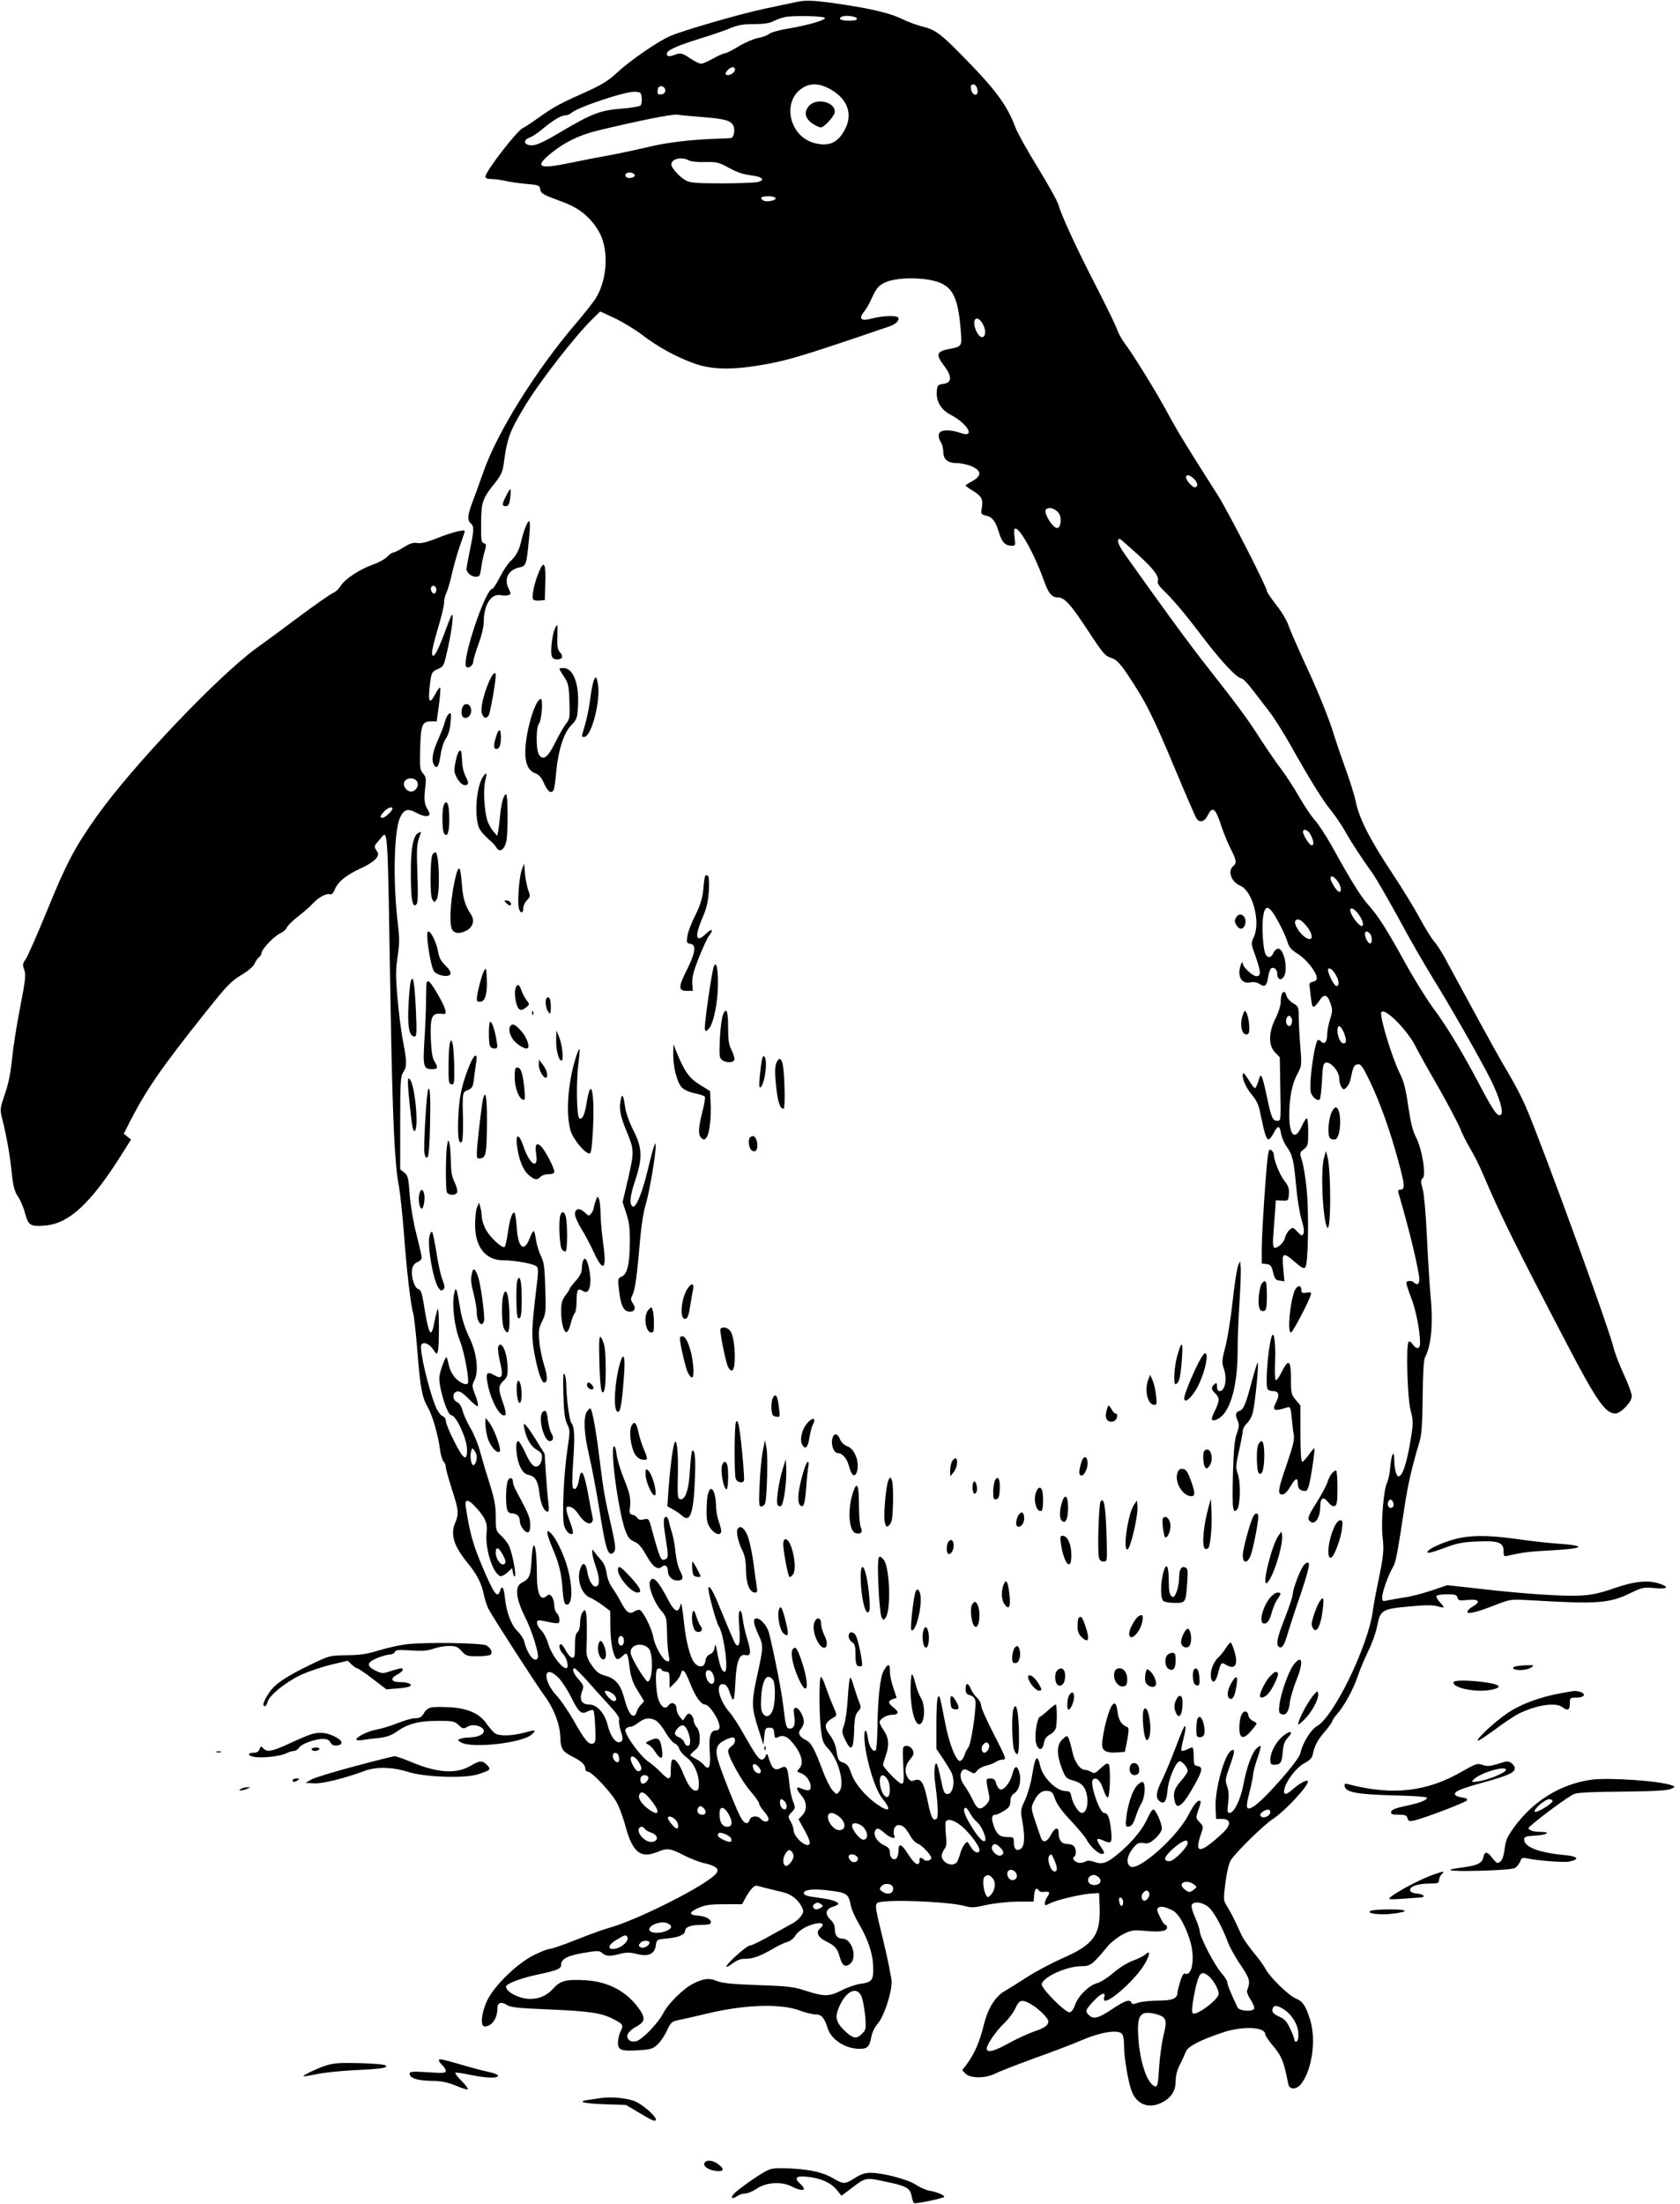
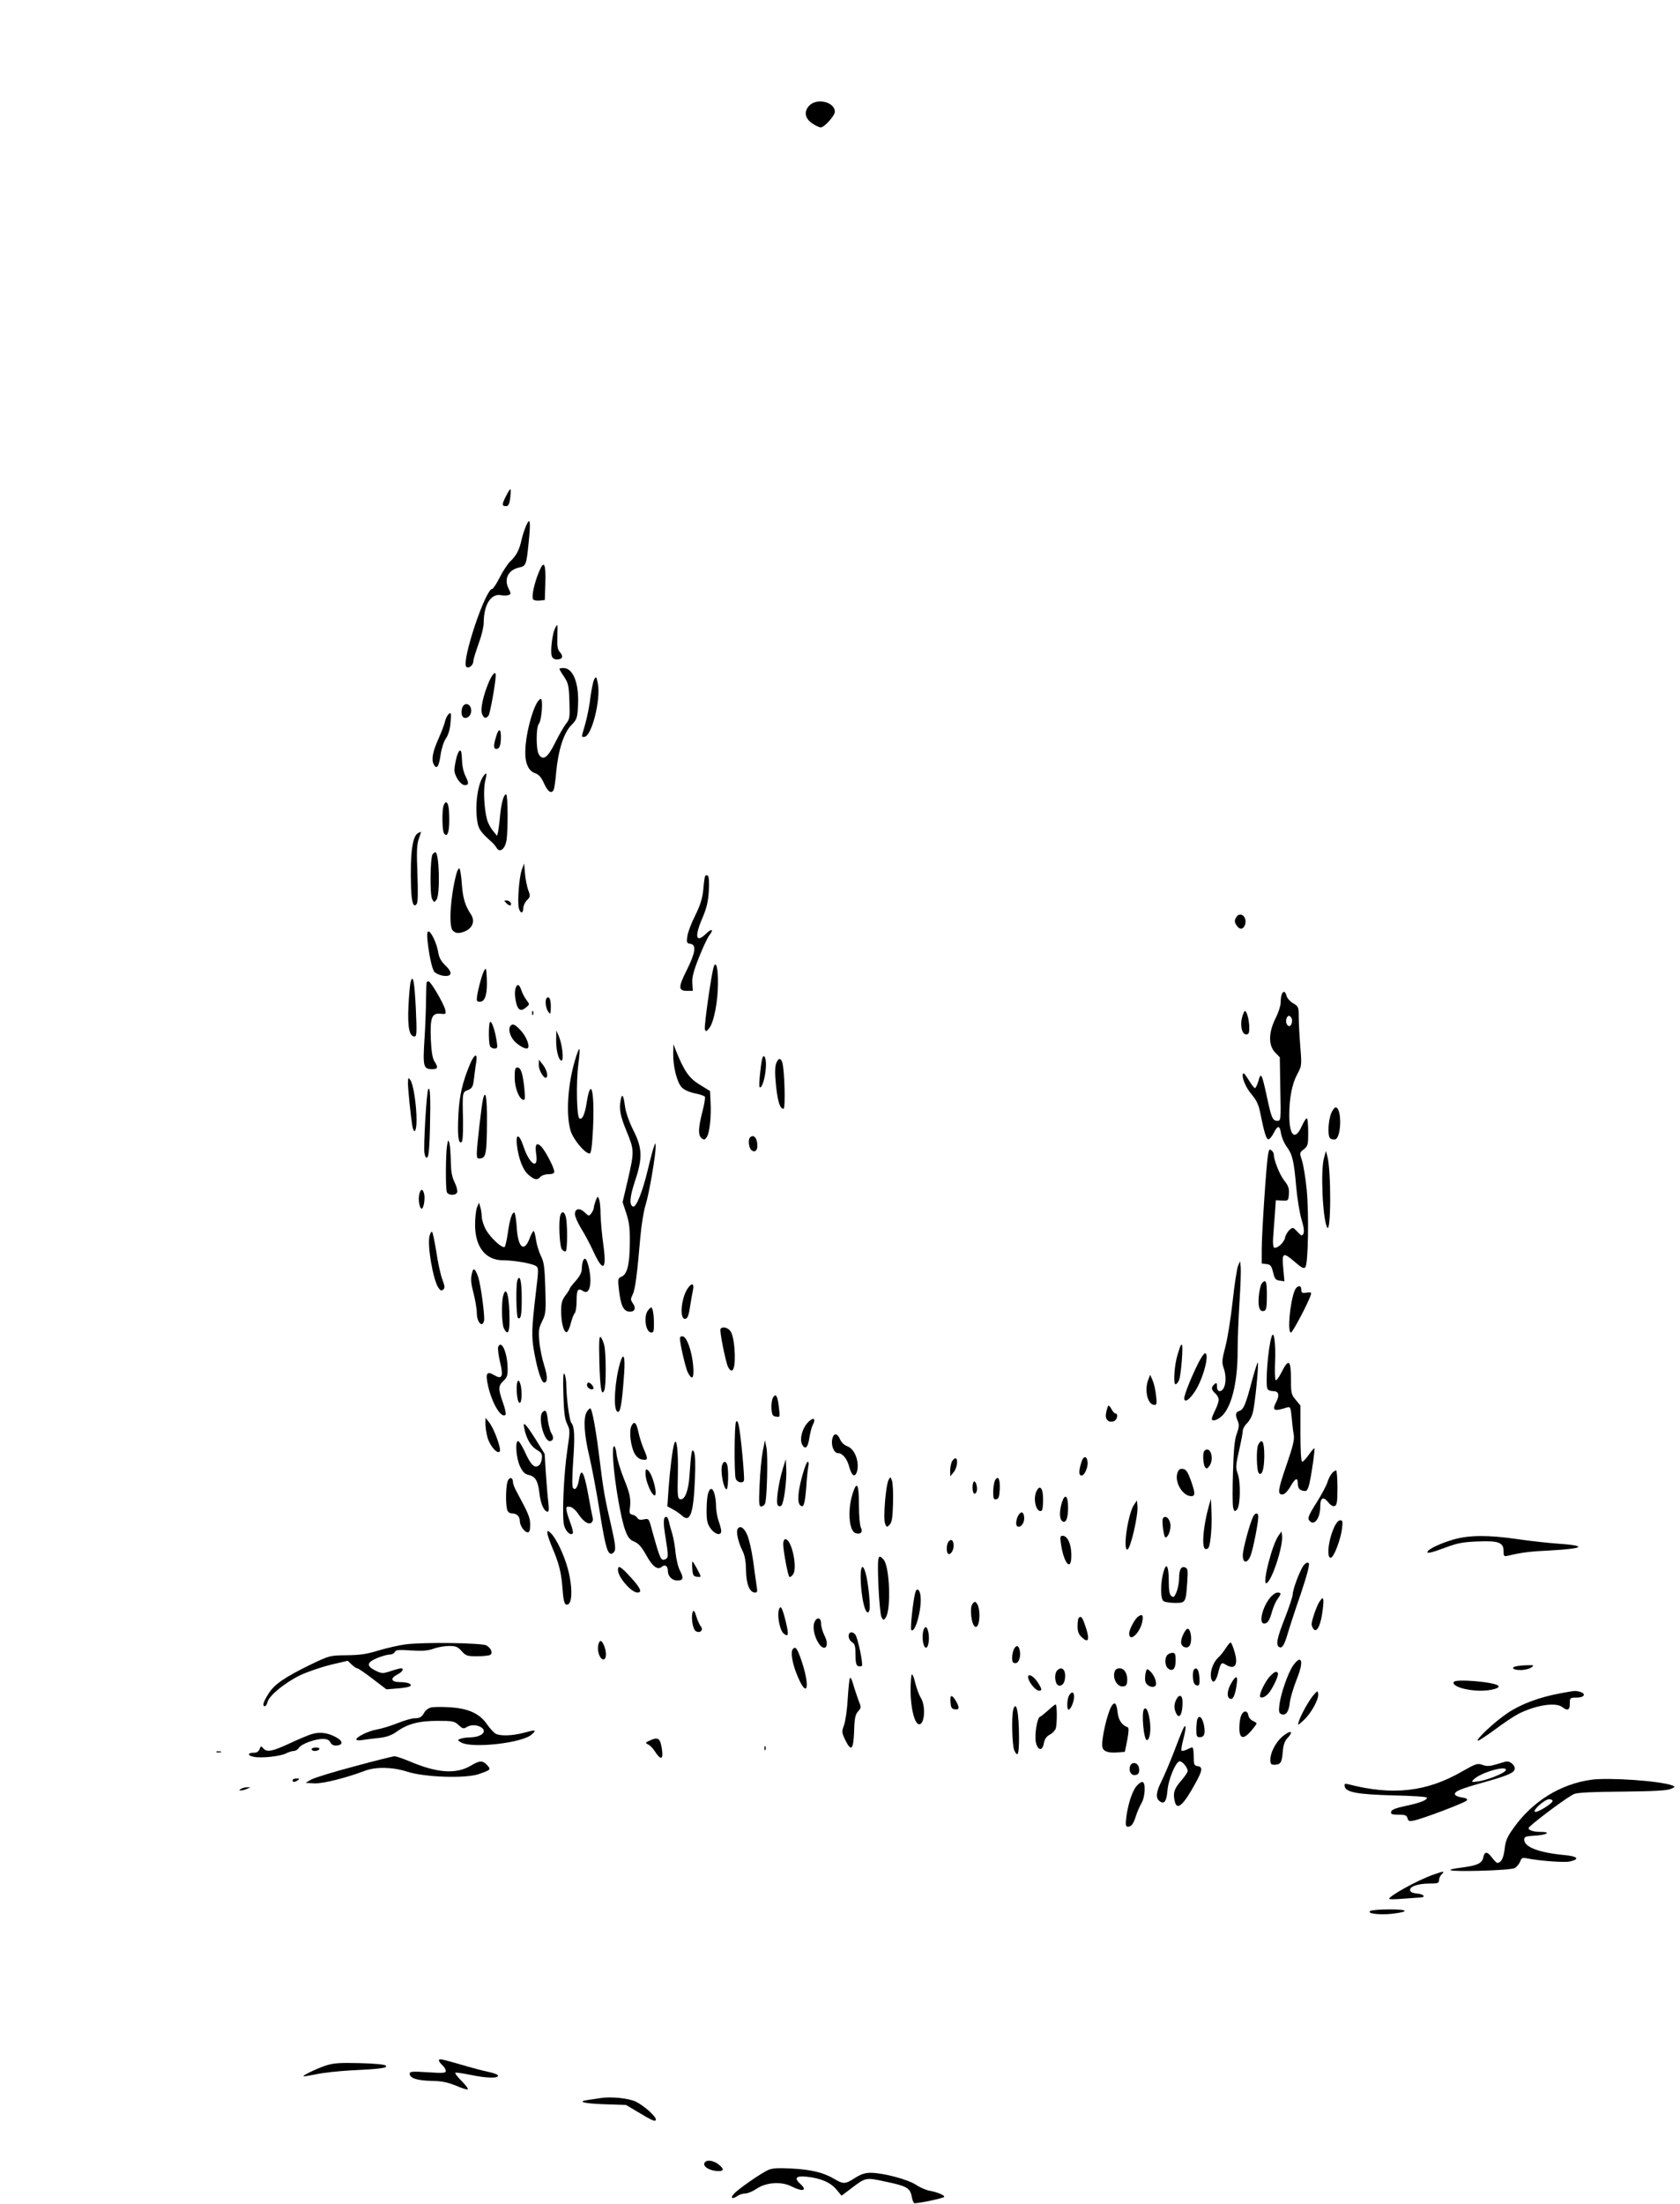
<svg xmlns="http://www.w3.org/2000/svg" version="1.0" width="976pt" height="1280pt" viewBox="0 0 976 1280" preserveAspectRatio="xMidYMid meet">
  <g transform="translate(0,1280) scale(0.1,-0.1)" fill="#000000" stroke="none">
-     <path d="M4630 12789 c-25 -5 -108 -23 -185 -39 -151 -32 -477 -127 -553 -160 -71 -31 -229 -140 -305 -210 -55 -51 -91 -73 -198 -121 -146 -65 -175 -82 -269 -149 -36 -26 -72 -49 -81 -53 -32 -11 -219 -253 -219 -283 0 -9 12 -14 36 -14 19 0 54 -5 77 -10 23 -6 78 -14 122 -18 73 -6 80 -9 83 -30 4 -26 14 -32 126 -73 99 -36 163 -87 213 -170 60 -99 54 -272 -12 -385 -13 -23 -66 -90 -117 -150 -235 -275 -457 -631 -539 -863 -20 -58 -49 -137 -63 -174 -30 -77 -32 -109 -11 -127 20 -16 19 -39 -5 -155 -11 -53 -20 -103 -20 -110 0 -21 29 -45 55 -45 21 0 24 6 30 48 3 26 12 68 19 94 13 43 12 48 -3 53 -15 4 -17 20 -16 118 1 124 7 142 90 244 23 30 36 58 40 90 21 158 33 192 121 339 84 141 295 413 397 512 l44 43 84 -39 c46 -22 119 -66 162 -99 93 -71 204 -131 309 -167 103 -35 226 -35 411 -1 124 23 215 50 552 164 66 23 138 47 159 54 40 12 67 40 52 54 -12 12 -96 8 -150 -7 -62 -17 -80 -3 -48 37 12 16 30 44 38 63 33 72 43 85 73 103 70 42 272 40 350 -4 66 -36 91 -108 104 -286 6 -70 1 -77 -58 -88 -86 -15 -92 -32 -39 -101 46 -62 44 -97 -6 -104 -33 -5 -35 -8 -38 -45 -4 -56 25 -105 79 -133 104 -55 149 -139 57 -106 -61 21 -115 19 -123 -6 -4 -12 0 -31 9 -45 9 -13 16 -40 16 -58 0 -46 26 -67 81 -67 24 0 63 -9 87 -20 55 -25 55 -55 0 -85 -21 -11 -38 -22 -38 -25 0 -3 18 -16 41 -30 51 -31 61 -49 53 -99 -6 -37 -5 -39 25 -46 37 -8 55 -33 76 -103 16 -52 36 -72 75 -72 19 0 20 4 14 50 -4 34 -3 50 5 50 28 0 112 -152 165 -300 28 -79 46 -100 82 -100 38 0 74 -40 170 -186 99 -150 102 -153 149 -169 21 -7 45 -33 81 -86 113 -169 149 -241 284 -564 62 -148 117 -276 123 -282 18 -24 47 -14 64 22 26 54 44 41 74 -50 14 -44 40 -108 57 -142 36 -70 38 -85 17 -103 -35 -29 -12 -93 41 -115 70 -29 118 -208 79 -295 -18 -39 -18 -40 9 -114 32 -92 33 -116 5 -116 -22 0 -79 53 -79 74 -1 27 -20 -22 -20 -51 0 -43 25 -67 63 -59 19 4 39 1 54 -9 30 -20 42 -13 49 34 3 21 10 44 14 51 12 20 40 3 40 -24 0 -33 20 -44 37 -21 28 39 4 165 -32 165 -8 0 -21 -11 -27 -25 -13 -29 -33 -32 -46 -7 -14 26 -23 161 -14 217 11 77 36 69 89 -30 24 -44 48 -97 53 -118 9 -29 22 -44 60 -68 49 -30 110 -107 110 -140 0 -11 -9 -19 -22 -21 -13 -2 -22 -9 -21 -18 13 -118 16 -131 26 -127 7 2 21 18 32 35 26 41 47 37 64 -15 13 -36 13 -47 -2 -93 -9 -29 -17 -70 -17 -91 0 -40 -15 -58 -33 -40 -6 6 -14 11 -19 11 -20 0 -57 -266 -42 -307 10 -29 39 -51 51 -39 4 4 10 53 13 109 4 87 8 102 23 105 28 6 77 -51 77 -90 0 -19 6 -42 13 -52 13 -17 14 -17 30 -1 9 9 19 28 22 43 16 76 21 87 42 90 19 3 29 -11 72 -100 61 -128 119 -292 166 -467 37 -135 38 -161 10 -161 -11 0 -15 -6 -11 -17 58 -199 102 -376 120 -485 7 -39 -7 -59 -27 -39 -15 15 -47 14 -47 -1 0 -7 13 -47 29 -88 27 -70 51 -192 51 -261 0 -35 -21 -39 -43 -7 -8 13 -19 19 -23 15 -17 -16 -8 -318 10 -395 17 -66 17 -78 2 -169 -19 -119 -41 -196 -61 -213 -12 -10 -16 -8 -25 15 -5 14 -10 47 -10 71 0 69 -16 44 -23 -35 -3 -39 -12 -80 -19 -93 -19 -35 -36 -231 -26 -313 9 -78 6 -111 -27 -270 -13 -60 -26 -134 -30 -164 -27 -201 -226 -612 -324 -667 -35 -19 -85 -100 -96 -156 -8 -43 -223 -286 -278 -314 -39 -21 -42 -5 -17 90 11 44 20 89 20 100 0 12 11 53 24 91 14 39 22 72 20 74 -2 2 -13 -4 -24 -14 -26 -24 -58 -110 -76 -209 -16 -87 -55 -166 -80 -166 -14 0 -15 9 -9 59 5 40 3 71 -6 96 -12 33 -11 43 14 113 31 87 33 104 13 96 -40 -15 -99 -226 -94 -334 l3 -65 35 0 c53 0 53 -35 2 -83 -130 -120 -165 -123 -126 -8 16 46 16 48 -7 72 -23 25 -23 26 -7 72 10 25 15 48 13 50 -13 13 -38 -15 -71 -80 -69 -133 -297 -333 -339 -298 -27 22 -15 70 28 118 16 17 28 21 51 17 26 -5 38 0 69 28 23 22 37 44 37 58 -1 31 -36 109 -50 109 -6 0 -20 -21 -31 -46 -25 -60 -84 -134 -156 -197 -77 -67 -106 -79 -153 -62 -23 8 -42 10 -51 4 -8 -5 -24 -9 -35 -9 -26 0 -50 25 -34 35 14 8 13 48 -2 63 -7 7 -24 12 -40 12 -30 0 -48 23 -48 64 0 38 -22 32 -45 -12 -21 -39 -43 -48 -55 -22 -4 8 -19 52 -34 97 -26 79 -27 84 -11 117 23 48 48 68 82 64 23 -2 30 -10 43 -48 10 -30 40 -71 92 -126 42 -45 83 -94 91 -110 22 -41 72 -86 92 -82 14 3 13 8 -10 42 -30 44 -27 54 10 38 52 -24 57 -19 50 56 -8 75 -19 102 -41 102 -26 0 -85 173 -65 193 19 19 45 -5 61 -57 9 -26 20 -47 25 -47 14 1 19 181 5 195 -7 7 -21 -1 -45 -24 -31 -30 -38 -33 -55 -22 -11 6 -27 12 -35 12 -30 0 -63 46 -75 106 -7 32 -17 67 -22 78 -10 17 -11 17 -37 -8 -33 -33 -33 -85 -2 -168 21 -53 26 -59 64 -69 54 -15 74 -39 83 -95 7 -51 -7 -94 -31 -94 -19 0 -53 54 -61 96 -5 26 -10 31 -34 31 -52 0 -131 78 -146 143 -17 76 -30 62 -48 -53 -8 -48 -27 -113 -42 -144 -25 -54 -26 -61 -15 -119 15 -85 14 -140 -4 -158 -24 -23 -45 -9 -45 30 0 33 -1 34 -38 34 -45 0 -64 17 -81 72 -13 40 -9 58 14 58 7 0 29 10 49 23 28 17 35 28 36 54 0 23 7 37 24 48 28 19 41 74 28 119 -12 45 -28 42 -40 -7 -14 -55 -57 -104 -76 -88 -8 7 -17 23 -20 36 -5 19 -13 25 -32 25 -28 0 -28 0 -8 -97 5 -26 1 -37 -19 -57 -33 -33 -50 -26 -77 32 -12 26 -33 61 -46 79 -26 34 -31 72 -12 91 8 8 18 7 40 -6 28 -16 30 -16 46 5 9 11 33 24 52 28 19 4 44 14 55 21 11 8 30 14 42 14 21 0 17 10 -52 145 -41 79 -75 155 -75 168 0 13 -11 34 -24 46 -14 13 -30 36 -36 52 -16 37 -30 37 -30 -1 0 -23 5 -31 25 -36 15 -4 28 -16 31 -30 9 -33 -24 -255 -40 -273 -7 -9 -18 -29 -23 -46 -5 -16 -16 -31 -25 -33 -23 -4 -65 102 -88 226 -30 153 -30 153 -40 147 -6 -4 -10 -69 -10 -155 l0 -148 36 -53 c20 -30 42 -66 50 -81 25 -49 12 -128 -21 -128 -19 0 -23 8 -40 90 -8 40 -18 77 -22 84 -12 19 -19 -45 -11 -104 18 -132 21 -207 8 -215 -20 -13 -32 10 -51 106 -22 106 -39 132 -75 119 -19 -8 -26 -5 -39 13 -22 32 -18 72 11 107 23 27 25 35 16 56 -12 25 -47 33 -55 12 -3 -7 -2 -57 1 -110 4 -84 3 -98 -11 -98 -15 0 -107 94 -107 110 0 4 7 27 15 50 22 62 19 105 -10 148 -14 20 -25 42 -25 49 0 18 41 43 72 43 37 0 43 15 15 37 -38 30 -41 42 -13 53 l25 9 -19 57 c-11 31 -20 74 -20 96 0 47 -10 48 -35 6 -22 -36 -36 -164 -38 -350 -1 -58 -5 -110 -10 -114 -14 -14 -38 22 -44 65 -10 73 -27 61 -20 -15 10 -112 62 -281 103 -330 56 -69 42 -84 -30 -34 -67 45 -133 124 -151 181 -14 40 -23 53 -46 61 -29 10 -31 15 -43 87 -4 19 -17 48 -29 65 -44 58 -40 78 18 112 19 10 18 13 -7 70 -14 32 -33 83 -43 112 -9 28 -21 52 -26 52 -11 0 -11 -222 1 -314 7 -56 14 -74 39 -100 62 -64 101 -208 67 -251 -16 -20 -16 -20 -40 7 -13 15 -38 64 -55 110 -49 131 -68 165 -97 180 -41 20 -52 43 -31 66 9 10 17 29 17 41 0 32 -28 81 -46 81 -13 0 -15 -8 -10 -43 8 -53 0 -77 -25 -77 -21 0 -24 9 -39 135 -9 78 -51 294 -82 419 -10 41 -48 86 -73 86 -22 0 -19 -30 11 -94 30 -65 30 -71 -11 -256 -30 -142 -29 -170 13 -299 l27 -85 5 50 c5 44 7 49 30 49 21 0 26 -5 28 -32 3 -30 5 -31 26 -21 31 14 58 -2 96 -54 39 -53 48 -102 25 -128 -17 -19 -17 -20 8 -29 31 -12 57 -48 57 -79 0 -25 -16 -27 -62 -7 -26 10 -22 -9 9 -45 32 -38 33 -83 3 -115 l-21 -22 37 -67 c25 -46 33 -71 26 -78 -21 -21 -92 44 -92 84 0 11 -8 33 -17 49 -16 28 -16 29 6 53 23 24 23 26 8 64 -8 21 -19 70 -22 109 -9 91 -16 101 -49 84 -33 -18 -51 -4 -68 51 -10 35 -13 37 -20 19 -4 -12 -14 -21 -22 -21 -18 0 -36 26 -106 149 -29 52 -66 109 -82 126 -63 73 -84 170 -35 163 16 -2 26 -16 38 -53 21 -62 26 -49 32 78 6 109 24 153 58 144 31 -8 34 16 11 91 -12 37 -24 91 -27 120 -4 31 -11 50 -17 46 -7 -4 -8 -40 -3 -99 7 -91 -1 -120 -23 -92 -5 6 -35 76 -67 154 -57 141 -78 183 -89 173 -8 -8 43 -199 59 -224 31 -47 60 -266 35 -266 -15 0 -28 32 -42 106 -9 52 -13 61 -16 38 -2 -21 -11 -35 -27 -42 -15 -7 -25 -21 -27 -39 -4 -39 -39 -43 -66 -8 -22 28 -47 124 -57 220 -3 33 -9 76 -12 95 -6 33 -6 33 -12 10 -11 -40 -34 -29 -65 30 -64 123 -95 154 -110 113 -11 -27 24 -119 62 -164 34 -40 35 -44 37 -127 0 -48 5 -107 9 -131 8 -39 7 -43 -10 -39 -23 4 -71 89 -79 141 -9 51 -63 157 -81 157 -8 0 -23 -5 -33 -12 -25 -15 -45 0 -76 61 -13 25 -35 61 -49 80 -15 21 -28 55 -32 84 -5 33 -15 58 -33 77 -14 15 -31 36 -38 46 -11 18 -12 18 -12 -2 -1 -11 8 -47 19 -79 24 -69 26 -111 5 -119 -20 -7 -44 30 -53 84 -9 55 -27 61 -42 15 -20 -61 9 -145 57 -164 15 -6 48 -26 73 -44 l45 -34 1 -94 c1 -88 15 -162 35 -183 5 -6 19 -1 34 14 29 27 31 25 44 -74 7 -51 19 -84 47 -128 l36 -59 -20 -22 c-11 -12 -22 -31 -24 -42 -2 -11 -10 -20 -18 -20 -18 0 -35 33 -55 107 -20 74 -51 110 -108 125 -37 10 -52 22 -79 60 -26 39 -32 57 -31 93 4 90 3 195 -3 214 -6 19 -7 19 -20 1 -8 -10 -14 -38 -14 -61 0 -25 -6 -47 -15 -54 -11 -9 -15 -32 -15 -82 0 -59 -2 -69 -17 -66 -9 2 -25 20 -36 41 -10 20 -23 37 -28 37 -16 0 -10 -33 11 -55 11 -11 23 -35 26 -53 17 -84 -84 18 -112 113 -8 29 -26 62 -39 75 -14 13 -25 32 -25 43 0 16 5 18 33 13 96 -20 97 -20 97 7 0 13 -7 30 -15 37 -8 7 -15 27 -15 44 0 43 -24 76 -41 59 -38 -38 -60 7 -60 122 0 174 -23 234 -31 81 -5 -89 -13 -107 -57 -129 -41 -20 -35 -90 18 -196 42 -82 86 -225 75 -242 -18 -30 -60 22 -78 96 -4 16 -22 44 -40 61 -36 35 -64 109 -73 196 -6 59 -17 74 -28 38 -15 -48 -36 -19 -109 156 -49 116 -68 187 -90 331 -7 47 12 48 54 3 60 -65 73 -95 67 -151 -11 -88 35 -236 78 -253 8 -3 27 6 42 20 l28 26 5 -28 c3 -16 8 -24 12 -18 7 11 -13 120 -32 169 -6 17 -27 44 -45 62 -34 31 -35 34 -35 113 0 64 -7 102 -34 188 -19 59 -44 143 -56 187 -11 44 -37 107 -56 139 -19 32 -40 78 -46 101 -7 26 -19 45 -32 51 -30 13 -29 58 1 62 16 2 35 -11 67 -44 25 -26 49 -45 52 -41 4 4 -3 32 -14 62 -21 53 -21 58 -6 88 27 52 14 162 -31 252 -23 48 -41 103 -51 161 -21 126 -26 138 -36 89 -13 -68 2 -193 33 -270 23 -59 49 -186 49 -241 0 -23 -33 -16 -67 15 -19 17 -36 46 -43 72 -6 24 -12 49 -14 54 -5 15 -35 -63 -43 -107 -8 -54 44 -228 69 -228 27 0 88 -131 91 -193 3 -81 -20 -68 -75 43 -27 52 -48 105 -48 117 0 12 -8 24 -19 28 -10 3 -28 27 -39 53 -40 94 -96 330 -85 359 9 23 46 10 69 -24 21 -31 22 -32 28 -10 8 30 8 252 -1 244 -3 -4 -11 -35 -18 -69 -20 -112 -34 -88 -65 109 -9 55 -16 72 -30 76 -23 6 -44 77 -35 118 4 19 16 34 31 39 13 5 24 16 24 25 0 8 -14 70 -31 137 -18 70 -34 167 -39 230 -7 96 -10 110 -31 127 l-24 19 0 269 c0 239 2 272 18 296 22 33 21 59 -2 182 -11 55 -25 168 -32 251 -11 125 -10 166 1 239 11 71 11 106 2 184 -30 241 -24 548 13 624 22 46 44 53 92 27 59 -32 95 -25 70 14 -22 34 -25 61 -17 128 7 55 5 66 -12 85 -18 20 -20 33 -17 146 4 139 12 157 64 157 l32 0 13 95 c7 53 10 98 7 101 -3 3 -15 -12 -27 -35 -31 -61 -43 -53 -35 27 9 93 12 101 49 116 30 13 35 20 49 82 31 130 46 247 31 232 -3 -3 -24 -57 -47 -119 -41 -109 -67 -147 -67 -96 0 13 16 76 35 140 19 63 35 129 35 147 0 17 6 43 14 58 7 15 21 63 31 107 10 44 30 117 46 162 16 45 29 84 29 88 0 12 -76 -7 -161 -41 -60 -24 -95 -32 -116 -28 -22 4 -41 -2 -78 -25 -27 -17 -55 -31 -62 -31 -7 0 -22 -11 -35 -25 -13 -13 -49 -33 -80 -44 -76 -26 -164 -84 -188 -123 -10 -17 -31 -37 -47 -43 -15 -7 -103 -68 -194 -136 -91 -68 -202 -150 -246 -181 -225 -163 -724 -688 -930 -978 -127 -179 -178 -275 -287 -543 -58 -142 -115 -271 -126 -287 -19 -26 -20 -34 -9 -63 10 -29 7 -59 -24 -218 -20 -101 -41 -236 -47 -299 -8 -80 -20 -142 -41 -203 -30 -88 -30 -89 -15 -150 25 -98 45 -214 55 -316 8 -73 16 -102 35 -130 14 -20 33 -64 42 -99 20 -71 30 -77 118 -70 136 11 264 130 436 402 l61 97 -21 17 -21 17 38 75 c95 184 183 311 429 620 144 180 152 188 237 240 26 17 51 40 56 53 5 12 16 29 25 36 9 7 16 20 16 27 0 21 76 100 110 114 16 7 32 21 35 31 4 10 32 39 63 63 31 24 71 58 87 76 36 39 82 63 101 56 10 -4 20 5 29 28 19 45 65 83 152 123 40 18 80 44 89 58 14 21 14 26 0 47 -14 22 -13 25 16 57 55 61 48 160 68 -1014 11 -606 23 -868 46 -985 8 -41 21 -165 30 -275 16 -220 39 -421 55 -475 5 -19 16 -118 24 -220 16 -207 27 -267 61 -325 27 -47 59 -160 70 -242 4 -31 13 -63 20 -71 8 -7 14 -22 14 -33 0 -11 16 -68 35 -128 40 -122 42 -143 19 -197 -28 -67 -8 -133 72 -231 55 -67 81 -118 95 -185 6 -29 18 -66 27 -83 21 -42 277 -439 325 -504 55 -74 89 -163 92 -238 2 -70 12 -86 69 -115 54 -27 76 -47 76 -70 0 -10 7 -18 15 -18 22 0 131 -115 165 -174 16 -27 41 -93 55 -148 42 -150 88 -185 188 -143 53 22 73 19 148 -20 38 -19 90 -40 117 -46 66 -14 91 -32 76 -56 -36 -61 -461 -277 -634 -323 -25 -7 -106 -36 -181 -66 -75 -30 -145 -54 -156 -54 -10 0 -50 -15 -88 -34 -99 -48 -233 -178 -275 -266 -34 -73 -41 -150 -14 -150 41 0 74 47 74 107 0 31 22 39 54 18 21 -14 66 -19 239 -26 238 -10 310 -20 378 -55 59 -30 63 -36 44 -73 -8 -17 -15 -46 -15 -65 0 -44 19 -51 126 -44 65 4 79 9 105 34 16 15 41 52 54 80 24 51 26 53 82 64 32 7 102 23 156 36 220 52 427 58 537 15 30 -11 70 -21 87 -21 36 0 52 -19 72 -82 22 -66 103 -118 186 -118 44 0 56 12 66 65 5 29 20 60 38 81 36 41 81 176 81 242 -1 26 -23 137 -50 247 -45 182 -47 201 -33 212 31 24 421 9 514 -19 32 -9 53 -8 121 8 47 10 124 18 178 19 l95 0 3 38 c3 36 14 47 27 27 4 -6 14 -10 23 -9 41 4 45 0 28 -26 -9 -13 -16 -31 -16 -40 0 -14 3 -14 30 0 36 19 179 53 240 57 l45 3 3 -69 c8 -174 -31 -230 -218 -311 -62 -28 -155 -77 -206 -110 -50 -33 -105 -67 -121 -76 -60 -32 -103 -101 -128 -202 -24 -97 -54 -167 -99 -227 l-26 -34 20 -21 c29 -28 119 -27 176 3 23 12 122 50 220 86 99 35 224 83 278 106 108 46 204 62 231 40 10 -8 15 -31 15 -70 0 -72 25 -217 46 -270 30 -73 97 -99 170 -64 56 27 84 68 84 125 0 32 8 65 24 96 14 27 29 61 35 76 12 31 81 67 215 112 113 38 246 33 246 -10 0 -7 19 -35 41 -62 46 -53 63 -88 79 -160 6 -26 12 -58 15 -70 7 -32 48 -30 74 3 63 81 88 254 53 370 -26 84 -43 110 -87 128 -40 17 -147 122 -171 167 -9 18 -40 61 -70 97 -29 36 -60 79 -68 96 -8 17 -26 56 -40 86 -14 30 -36 70 -48 89 -21 33 -21 37 -9 135 8 62 20 112 31 131 30 47 191 205 245 240 74 48 218 205 202 221 -7 8 -46 -14 -85 -47 -37 -33 -52 -36 -52 -14 0 45 68 139 120 165 27 14 42 29 46 48 11 53 28 85 71 135 24 28 43 55 43 60 0 5 13 24 29 43 41 46 96 147 121 224 12 36 39 99 59 141 21 41 44 105 51 141 18 96 27 103 185 117 91 9 140 9 164 2 19 -6 36 -9 38 -7 2 1 -8 15 -22 30 -14 15 -23 32 -20 37 4 5 31 9 62 9 46 0 56 -3 60 -19 4 -17 12 -19 58 -14 64 7 80 -9 36 -35 -17 -9 -33 -23 -36 -31 -8 -20 51 -7 160 36 88 34 92 35 195 29 403 -24 468 -19 592 41 68 33 78 35 141 29 74 -7 88 5 30 25 -65 23 -148 15 -263 -25 -75 -27 -129 -39 -190 -43 -99 -6 -326 8 -593 39 l-189 21 -91 -31 c-51 -17 -123 -36 -162 -41 -38 -6 -82 -14 -97 -17 -25 -6 -28 -4 -28 19 0 30 34 126 61 172 18 30 25 65 69 355 19 128 47 246 85 370 14 43 18 100 20 266 1 133 6 218 14 231 37 71 48 197 31 368 -5 55 -14 201 -20 325 -6 132 -16 248 -24 280 -13 48 -13 56 -1 66 22 16 -4 173 -39 239 -19 37 -31 85 -45 181 -14 99 -26 145 -49 190 -47 96 -119 334 -107 355 19 29 152 -104 200 -201 15 -30 75 -138 133 -238 57 -101 113 -207 124 -235 11 -28 37 -81 59 -118 22 -36 55 -102 73 -145 99 -234 190 -418 490 -992 171 -328 223 -402 280 -402 32 0 96 67 96 100 0 15 -20 71 -45 124 -25 54 -53 125 -61 159 -35 137 -419 1190 -512 1404 -22 51 -68 138 -101 193 -34 56 -122 214 -197 353 -76 139 -152 280 -171 315 -19 35 -47 78 -62 95 -16 18 -52 77 -82 132 -29 55 -102 174 -162 265 -127 191 -191 316 -211 415 -8 39 -33 117 -54 175 -21 58 -58 165 -81 239 -24 75 -86 229 -141 347 -54 117 -106 235 -115 263 -9 27 -41 81 -71 118 -29 37 -54 74 -54 80 0 23 -227 466 -286 558 -178 280 -230 364 -283 462 -67 126 -207 353 -255 416 -18 24 -39 61 -46 83 -7 21 -62 134 -121 249 -115 223 -202 412 -219 473 -5 20 -59 118 -120 217 -61 99 -120 205 -131 235 -44 119 -109 210 -259 365 -174 180 -199 200 -282 221 -34 9 -84 27 -110 40 -66 34 -171 60 -333 85 -178 27 -229 30 -285 18z m163 -94 c-3 -14 -99 -41 -213 -61 -52 -8 -103 -23 -112 -31 -10 -9 -39 -19 -65 -24 -26 -5 -77 -27 -113 -49 -36 -22 -72 -40 -80 -40 -7 0 -37 -13 -67 -30 -29 -16 -61 -30 -70 -30 -10 0 -38 14 -62 30 -48 33 -57 35 -96 20 -31 -12 -47 -6 -39 14 7 18 73 46 204 86 58 18 131 43 162 56 45 19 76 24 138 24 56 0 91 5 113 17 18 9 48 20 67 24 52 10 235 6 233 -6z m185 -2 c2 -9 -11 -13 -47 -13 -48 0 -67 12 -38 24 22 9 80 1 85 -11z m-708 -298 c0 -17 -36 -39 -51 -29 -7 4 -4 13 7 25 20 23 44 25 44 4z m557 -115 c96 -55 128 -142 83 -229 -41 -81 -95 -105 -182 -81 -143 40 -186 239 -69 317 48 33 103 30 168 -7z m847 14 c10 -26 7 -44 -8 -44 -14 0 -26 21 -26 46 0 19 26 18 34 -2z m-1809 -19 c0 -13 -8 -21 -22 -23 -17 -3 -23 2 -23 16 0 10 3 22 7 26 13 13 38 1 38 -19z m-137 -44 c2 -18 -1 -38 -7 -44 -5 -5 -55 -14 -110 -18 -122 -9 -176 -30 -351 -134 -95 -57 -141 -78 -168 -79 -47 -1 -58 29 -15 45 15 5 49 28 74 49 59 50 109 80 133 80 11 0 27 6 35 14 38 34 317 127 371 123 32 -2 35 -5 38 -36z m353 -111 c129 -10 163 -20 179 -49 12 -23 4 -70 -14 -73 -6 -1 -45 -3 -86 -4 -142 -4 -295 -23 -395 -48 -55 -13 -152 -34 -215 -46 -63 -11 -170 -32 -237 -46 -186 -39 -212 -25 -108 59 78 62 159 102 265 128 222 54 438 98 465 93 17 -3 82 -9 146 -14z m-78 -252 c12 -6 55 -11 95 -9 67 1 78 -2 137 -34 45 -25 82 -38 126 -43 67 -8 88 -27 42 -39 -15 -4 -109 -8 -208 -8 -151 0 -185 3 -211 17 -35 19 -84 73 -84 92 0 34 59 48 103 24z m-316 -84 c5 -14 -30 -24 -47 -14 -7 4 -9 13 -5 19 8 15 47 10 52 -5z m818 -134 c7 -11 -35 -23 -61 -18 -9 1 -19 9 -22 16 -5 15 74 17 83 2z m1200 -724 c23 -34 24 -79 3 -84 -20 -4 -48 44 -48 83 0 32 24 33 45 1z m1234 -910 c21 -23 22 -46 1 -46 -14 0 -50 42 -50 57 0 21 24 15 49 -11z m-800 -184 c14 -11 23 -29 23 -50 1 -41 -15 -60 -36 -42 -27 21 -58 80 -52 95 7 20 39 19 65 -3z m466 -248 c97 -87 131 -133 121 -161 -4 -10 10 -30 38 -57 54 -51 124 -135 243 -292 94 -122 181 -214 205 -214 8 0 37 -30 65 -67 29 -38 74 -96 100 -130 26 -34 79 -118 117 -185 114 -204 193 -330 236 -382 23 -28 60 -82 82 -120 40 -71 93 -152 167 -256 21 -31 87 -146 147 -255 59 -110 147 -263 195 -341 101 -162 278 -473 337 -590 51 -101 78 -192 63 -207 -19 -19 -44 17 -131 183 -103 194 -185 329 -271 445 -36 50 -106 162 -154 250 -108 196 -159 277 -219 343 -44 51 -95 132 -211 342 -32 57 -75 122 -95 145 -21 22 -62 84 -93 138 -31 54 -78 126 -104 160 -26 33 -79 111 -119 172 -75 118 -129 191 -312 424 -96 121 -262 348 -476 650 -41 58 -52 91 -30 91 2 0 47 -39 99 -86z m-4070 -209 c0 -10 -5 -20 -11 -22 -13 -4 -27 24 -18 38 9 15 29 4 29 -16z m-115 -1110 c16 -19 4 -52 -22 -61 -30 -9 -62 29 -48 57 13 22 52 25 70 4z m-140 -162 c0 -12 -43 -53 -57 -53 -19 0 -16 10 9 37 20 22 48 31 48 16z m5335 -153 c17 -33 20 -60 5 -60 -12 0 -50 59 -50 78 0 23 30 12 45 -18z m154 -266 c22 -28 28 -64 11 -64 -12 0 -50 59 -50 78 0 20 17 14 39 -14z m142 -225 c24 -58 -13 -46 -52 17 -26 43 -16 64 16 34 13 -12 29 -35 36 -51z m-322 -36 c48 -58 38 -102 -13 -62 -31 24 -60 75 -51 89 12 19 34 10 64 -27z m369 -45 c14 -14 16 -58 2 -58 -12 0 -30 33 -30 54 0 19 11 21 28 4z m-192 -251 c16 -30 12 -63 -6 -52 -17 10 -51 85 -44 96 8 13 31 -6 50 -44z m40 -322 c18 -44 18 -65 -1 -65 -17 0 -35 39 -35 76 0 35 19 30 36 -11z m-5036 -2466 c0 -24 -10 -49 -20 -49 -12 0 -21 48 -14 77 7 25 8 25 20 8 8 -11 14 -27 14 -36z m5324 -266 c9 -22 -10 -41 -25 -26 -13 13 -5 43 10 43 5 0 12 -8 15 -17z m-5171 -307 c15 -29 17 -40 8 -49 -17 -17 -51 26 -51 65 0 39 18 32 43 -16z m702 -496 c0 -13 -6 -25 -12 -27 -16 -6 -27 21 -19 43 9 23 31 11 31 -16z m143 -44 c28 -28 25 -183 -4 -193 -11 -4 -90 124 -99 160 -13 51 62 75 103 33z m-357 -188 c35 -40 93 -104 127 -141 47 -50 63 -74 59 -88 -3 -11 2 -40 10 -65 11 -32 12 -49 5 -56 -26 -26 -64 18 -83 97 -17 66 -62 115 -106 115 -43 0 -59 27 -42 75 12 31 11 36 -19 70 -31 34 -42 65 -23 65 4 0 37 -33 72 -72z m434 62 c3 -5 15 -10 26 -10 16 0 19 -7 19 -47 l0 -47 29 28 c16 16 32 39 36 53 9 38 24 23 55 -56 28 -72 62 -121 85 -121 26 0 85 -89 85 -130 0 -13 -7 -20 -20 -20 -32 0 -43 -36 -37 -120 7 -88 -3 -117 -31 -84 -9 12 -32 29 -49 38 -18 9 -33 19 -33 22 0 3 12 16 28 29 22 19 27 32 27 68 0 29 -6 52 -17 64 -10 11 -18 29 -18 40 0 11 -7 26 -15 33 -13 11 -19 9 -32 -10 l-16 -23 -19 23 c-10 12 -18 33 -18 46 0 32 -29 43 -47 18 -19 -26 -45 -8 -60 42 -13 43 -17 157 -6 167 9 10 21 9 28 -3z m295 -19 c15 -28 12 -61 -5 -61 -17 0 -35 30 -35 59 0 26 26 27 40 2z m-895 -26 c19 -20 52 -70 73 -112 43 -89 60 -103 96 -83 14 7 29 10 33 6 4 -3 9 -47 11 -96 4 -79 2 -91 -13 -97 -24 -9 -49 21 -115 139 -30 51 -72 114 -96 139 -86 94 -76 190 11 104z m1245 -11 c15 -17 16 -120 2 -168 -12 -42 -39 -57 -58 -31 -12 15 -15 38 -12 95 6 105 33 147 68 104z m-932 -80 c24 -17 30 -44 9 -44 -13 0 -36 21 -51 48 -10 17 15 15 42 -4z m252 -157 c13 -7 38 -37 55 -67 17 -30 41 -59 53 -65 13 -5 25 -20 28 -32 3 -12 22 -34 41 -49 43 -32 72 -94 73 -151 0 -36 -3 -43 -19 -43 -22 0 -46 33 -76 109 -23 55 -47 82 -61 68 -4 -4 -7 -30 -7 -57 1 -61 -10 -63 -58 -14 -18 20 -53 49 -75 64 -49 35 -139 162 -131 184 4 9 15 16 25 16 11 0 30 8 43 19 43 33 70 38 109 18z m186 -62 c18 -45 18 -85 0 -85 -8 0 -18 9 -21 21 -4 11 -18 24 -31 29 -28 11 -30 26 -7 52 24 27 42 22 59 -17z m274 -55 c0 -11 -9 -25 -20 -32 -11 -7 -20 -20 -20 -29 0 -32 80 -176 130 -233 27 -31 50 -63 50 -71 0 -8 14 -30 31 -49 30 -34 32 -56 5 -56 -8 0 -19 7 -26 15 -18 22 -57 19 -65 -5 -10 -32 -33 -23 -55 20 -32 63 -117 280 -131 333 -15 60 -4 87 42 110 45 22 59 21 59 -3z m1476 -25 c6 -16 -12 -45 -28 -45 -15 0 -21 30 -8 45 16 19 29 19 36 0z m-2151 -65 c3 -11 3 -25 0 -30 -10 -16 -35 8 -35 31 0 25 27 24 35 -1z m119 -39 c13 -22 15 -36 8 -43 -14 -14 -29 -3 -47 33 -30 56 6 66 39 10z m706 -48 c0 -20 -28 -16 -40 7 -16 30 -2 45 21 24 10 -9 19 -23 19 -31z m-655 -33 c8 -13 -13 -40 -31 -40 -14 0 -19 31 -7 43 10 10 31 8 38 -3z m1389 -12 c19 -26 21 -94 4 -104 -15 -9 -36 21 -44 63 -11 59 11 82 40 41z m-1402 -90 c8 -7 27 -29 42 -49 45 -61 29 -79 -30 -34 -39 30 -58 60 -50 81 7 17 17 18 38 2z m806 -40 c7 -7 12 -20 12 -31 0 -30 -34 -16 -38 16 -4 29 6 35 26 15z m-470 -40 c18 -18 14 -38 -7 -38 -23 0 -35 15 -27 35 7 18 18 19 34 3z m142 -30 c28 -47 27 -78 -5 -78 -29 0 -45 26 -45 74 0 46 23 48 50 4z m1406 0 c9 -18 27 -40 39 -50 27 -21 60 -97 47 -110 -11 -11 -43 24 -86 96 -35 59 -45 96 -26 96 5 0 17 -14 26 -32z m1744 7 c0 -21 -39 -40 -54 -25 -8 8 -6 15 8 26 25 18 46 18 46 -1z m-2512 -21 c47 -33 51 -84 7 -84 -28 0 -65 43 -65 76 0 28 24 32 58 8z m-946 -21 c19 -17 25 -53 9 -53 -11 0 -51 48 -51 61 0 14 22 10 42 -8z m1655 -32 c44 -32 113 -120 113 -145 0 -25 -28 -19 -47 12 -9 15 -18 29 -20 31 -8 11 -34 -26 -44 -63 -6 -22 -16 -47 -21 -53 -15 -18 -48 -16 -70 4 -22 20 -23 42 -2 72 13 18 15 36 9 86 -3 36 -4 69 0 75 11 18 41 11 82 -19z m-557 -18 c25 -33 23 -68 -5 -68 -20 0 -65 57 -65 81 0 25 47 15 70 -13z m238 -1 c9 -11 25 -33 34 -51 9 -17 28 -35 41 -40 25 -10 77 -65 77 -82 0 -15 -30 -23 -43 -10 -16 16 -28 13 -25 -6 2 -10 -4 -19 -12 -20 -9 -2 -30 20 -54 57 -39 62 -56 68 -56 22 0 -15 -4 -33 -9 -41 -14 -22 -41 -5 -41 27 0 23 -7 32 -35 45 -38 18 -62 56 -52 81 9 23 22 20 61 -15 32 -27 66 -33 50 -8 -3 6 -3 21 0 35 8 29 38 32 64 6z m-1511 -5 c4 -7 22 -17 38 -22 40 -14 42 -49 3 -53 -33 -4 -78 36 -78 68 0 22 24 27 37 7z m500 -54 c9 -24 -6 -27 -42 -10 -34 16 -42 27 -29 40 9 9 65 -14 71 -30z m2653 -27 c0 -25 -80 -106 -106 -106 -43 0 -31 29 34 84 46 37 72 46 72 22z m-1090 -26 c24 -24 25 -39 4 -47 -21 -8 -59 30 -51 51 8 21 23 20 47 -4z m-1200 -50 c0 -25 -34 -65 -48 -56 -17 10 -15 48 4 74 13 18 19 21 30 11 8 -6 14 -19 14 -29z m369 -4 c17 -20 -13 -43 -34 -26 -8 7 -15 19 -15 26 0 18 34 18 49 0z m1147 -21 c18 -43 18 -65 1 -65 -24 0 -48 75 -30 93 11 11 13 9 29 -28z m-226 -70 c16 -20 6 -45 -19 -45 -20 0 -37 32 -26 50 9 15 31 12 45 -5z m-136 -31 c22 -21 20 -67 -4 -95 -17 -21 -21 -22 -30 -9 -18 28 -24 101 -9 111 19 12 25 11 43 -7z m621 0 c21 -22 1 -46 -34 -42 -43 5 -38 57 6 58 6 0 19 -7 28 -16z m551 -39 c19 -15 19 -15 0 -30 -25 -19 -29 -19 -56 3 -42 34 12 60 56 27z m-1748 -19 c7 -33 -31 -46 -63 -22 -17 12 -17 16 -5 30 18 22 64 17 68 -8z m-723 -6 c28 -7 66 -16 86 -21 45 -11 85 -42 105 -81 14 -27 14 -32 -1 -55 -9 -14 -29 -31 -43 -40 -15 -8 -74 -41 -132 -73 -58 -33 -113 -60 -123 -60 -19 0 -137 -106 -137 -122 0 -5 16 3 36 18 22 17 47 27 67 27 45 -2 91 14 160 54 32 20 73 39 91 44 18 5 38 21 47 37 9 16 37 38 62 50 70 33 124 27 82 -8 -27 -22 -13 -53 33 -75 54 -27 66 -40 81 -93 14 -51 34 -62 62 -36 41 37 7 144 -46 144 -30 0 -45 19 -45 55 0 21 -9 40 -25 55 -34 32 -29 62 13 75 17 5 32 13 32 17 0 12 -39 25 -96 33 -86 11 -104 16 -104 30 0 20 58 26 143 15 111 -14 116 -18 132 -96 3 -17 24 -62 46 -100 53 -90 81 -175 82 -252 2 -74 -8 -86 -78 -95 -25 -4 -72 -20 -105 -37 -73 -37 -102 -37 -205 -4 -71 24 -103 28 -280 34 -152 6 -210 11 -240 24 -44 19 -78 15 -139 -16 -57 -29 -144 -115 -172 -170 -30 -59 -123 -155 -158 -164 -19 -4 -33 -2 -43 9 -21 21 -4 50 47 78 50 28 51 51 6 111 -72 95 -175 148 -301 156 -114 7 -149 -2 -188 -45 -38 -43 -82 -63 -137 -63 -62 0 -140 40 -140 71 0 17 84 49 182 70 115 24 138 34 138 57 0 34 36 53 130 69 83 14 92 14 109 -1 21 -19 45 -20 106 -4 35 9 55 9 94 -1 68 -17 104 -1 111 49 5 35 5 35 65 41 67 6 105 22 105 44 0 22 34 35 94 35 43 0 56 4 56 15 0 19 -33 36 -77 39 -53 3 -51 20 6 45 40 17 70 21 151 21 l101 0 17 31 c30 55 54 81 71 76 9 -3 39 -10 66 -17z m2211 -25 c6 -16 -12 -45 -28 -45 -15 0 -21 30 -8 45 16 19 29 19 36 0z m-151 -53 c0 -31 -19 -28 -23 4 -3 18 0 25 10 22 7 -3 13 -14 13 -26z m-1755 -12 c13 -9 13 -11 0 -20 -8 -5 -20 -10 -27 -10 -19 0 -27 21 -12 31 18 11 21 11 39 -1z m2250 -16 c32 -27 82 -118 115 -209 11 -27 43 -86 73 -129 54 -80 57 -95 37 -147 -3 -8 6 -32 20 -53 14 -21 24 -45 21 -53 -8 -19 -86 -14 -96 7 -38 78 -60 133 -60 147 0 8 -15 32 -34 53 -38 42 -126 211 -126 242 0 11 -12 47 -26 79 -15 32 -24 65 -21 74 10 24 62 18 97 -11z m-208 -20 c33 -17 69 -77 98 -164 35 -102 19 -221 -26 -203 -8 3 -18 -13 -28 -48 -9 -29 -16 -58 -16 -65 0 -32 -31 -44 -113 -44 -44 0 -96 -6 -115 -12 -28 -10 -36 -10 -39 0 -8 22 -37 13 -113 -38 -79 -53 -108 -60 -134 -34 -23 22 -21 29 25 79 44 48 75 60 64 25 -25 -80 181 93 240 201 28 53 27 73 -2 46 -10 -8 -43 -25 -74 -36 -32 -12 -81 -43 -113 -71 -31 -27 -73 -54 -94 -59 -47 -13 -109 -75 -127 -127 -7 -22 -21 -41 -30 -42 -23 -5 -168 140 -163 164 8 42 146 104 230 104 54 0 64 8 156 119 19 22 58 52 87 67 49 24 60 25 129 19 85 -8 126 -2 126 20 0 8 -4 15 -10 15 -5 0 -20 21 -31 46 -19 38 -20 47 -8 55 15 9 38 4 81 -17z m-2918 -85 c25 -23 -54 -55 -104 -42 -31 8 -20 36 20 50 35 12 66 9 84 -8z m-250 -68 c15 -24 -40 -71 -83 -71 -35 0 -24 27 22 54 46 28 53 30 61 17z m129 -36 c-3 -18 -37 -35 -52 -25 -12 7 -13 11 -1 25 14 17 56 17 53 0z m3259 -202 c24 -26 48 -71 48 -93 0 -33 -132 -132 -151 -113 -6 6 -4 40 6 94 20 105 33 139 54 139 10 0 29 -12 43 -27z m-2024 -117 c7 -22 15 -72 19 -112 5 -68 4 -74 -20 -97 -32 -33 -55 -27 -107 25 -47 47 -51 79 -19 145 43 88 104 107 127 39z m973 -32 c45 -23 109 -84 109 -104 0 -24 -18 -37 -84 -60 -32 -11 -91 -38 -132 -60 -93 -52 -133 -64 -141 -44 -7 19 47 101 103 155 25 24 54 63 64 87 21 46 35 50 81 26z m1476 -34 c46 -28 84 -89 86 -140 1 -27 -3 -44 -10 -47 -7 -3 -13 1 -13 9 0 7 -11 37 -25 66 -19 40 -33 56 -59 67 -39 17 -50 30 -42 50 7 20 25 19 63 -5z m-735 -30 c54 -16 60 -34 38 -120 -10 -40 -22 -124 -26 -187 -6 -94 -9 -113 -22 -111 -45 9 -90 138 -99 285 -9 134 12 159 109 133z" />
    <path d="M4701 12186 c-32 -34 -25 -74 18 -103 19 -13 41 -23 49 -23 21 0 82 68 82 91 0 57 -105 82 -149 35z" />
    <path d="M3780 2693 c-32 -14 -33 -16 -15 -25 11 -5 29 -23 40 -41 33 -51 49 -48 41 9 -9 66 -21 77 -66 57z" />
    <path d="M2941 9921 c-26 -50 -26 -61 -2 -61 14 0 20 10 25 47 3 25 4 48 2 51 -3 2 -14 -14 -25 -37z" />
    <path d="M3057 9748 c-9 -20 -21 -57 -27 -83 -13 -60 -31 -93 -65 -125 -15 -14 -42 -55 -61 -92 -19 -38 -39 -68 -44 -68 -40 0 -181 -423 -151 -453 13 -13 41 9 41 34 0 9 14 54 30 99 17 45 30 99 30 121 0 106 42 174 101 162 15 -3 35 -3 44 1 14 5 14 9 0 37 -29 56 -2 110 62 123 39 9 41 15 54 143 13 125 9 153 -14 101z" />
    <path d="M3133 9483 c-30 -70 -47 -153 -35 -165 5 -5 22 -8 38 -6 l29 3 3 93 c4 118 -7 142 -35 75z" />
    <path d="M3223 9147 c-15 -33 -26 -130 -18 -156 4 -14 15 -21 30 -21 33 0 40 17 18 42 -14 16 -17 34 -15 89 1 38 1 69 -1 69 -2 0 -9 -11 -14 -23z" />
    <path d="M3250 8915 c0 -3 12 -24 28 -47 24 -37 27 -52 30 -142 3 -94 2 -103 -20 -130 -12 -16 -41 -65 -63 -110 -44 -89 -72 -108 -96 -65 -15 29 -15 155 1 174 17 20 26 145 12 145 -29 0 -79 -154 -89 -275 -7 -88 12 -141 56 -156 22 -8 36 -24 52 -60 22 -48 41 -61 55 -38 4 7 11 53 15 103 12 130 45 231 88 274 32 33 35 40 39 113 7 129 -28 219 -85 219 -13 0 -23 -2 -23 -5z" />
    <path d="M2841 8841 c-34 -80 -51 -159 -41 -186 11 -28 22 -31 38 -12 9 11 42 194 42 234 0 28 -18 11 -39 -36z" />
    <path d="M3452 8854 c-6 -11 -16 -59 -22 -105 -5 -46 -19 -115 -30 -154 -24 -83 -23 -75 -6 -75 43 0 98 218 79 311 -8 40 -10 42 -21 23z" />
    <path d="M2684 8685 c-8 -31 1 -55 19 -55 23 0 40 28 33 55 -9 34 -43 34 -52 0z" />
    <path d="M2602 8647 c-6 -6 -14 -26 -18 -42 -4 -17 -20 -58 -35 -92 -36 -80 -44 -125 -29 -153 17 -32 30 -13 40 58 5 35 18 75 30 92 14 20 24 52 27 90 6 61 3 69 -15 47z" />
    <path d="M2882 8521 c-16 -51 -15 -71 2 -71 18 0 26 22 26 71 0 50 -14 50 -28 0z" />
    <path d="M2651 8396 c-6 -25 -11 -55 -11 -68 0 -35 36 -88 60 -88 24 0 25 11 4 53 -9 17 -18 52 -19 77 -4 67 -4 70 -14 70 -5 0 -14 -20 -20 -44z" />
    <path d="M2812 8297 c-37 -44 -55 -179 -38 -274 7 -40 22 -60 83 -114 10 -9 23 -24 29 -35 18 -28 47 -6 56 42 10 58 9 262 -1 269 -13 7 -29 -48 -36 -125 -3 -36 -9 -76 -11 -90 l-6 -25 -23 28 c-13 15 -29 44 -35 65 -17 60 -23 173 -12 222 12 49 10 57 -6 37z" />
    <path d="M2576 8118 c-9 -34 -7 -141 3 -157 18 -29 31 2 31 74 0 74 -6 105 -20 105 -4 0 -10 -10 -14 -22z" />
    <path d="M2432 7963 c-36 -14 -50 -115 -44 -318 3 -87 14 -121 33 -95 7 10 8 69 4 175 -5 127 -4 169 8 203 8 23 14 42 13 41 0 0 -7 -3 -14 -6z" />
    <path d="M2513 7838 c-14 -23 -16 -233 -3 -259 12 -22 13 -22 26 -4 22 30 16 275 -7 275 -4 0 -11 -6 -16 -12z" />
    <path d="M3032 7750 c-16 -42 -27 -187 -18 -224 8 -33 26 -34 26 -1 0 14 10 35 21 46 20 20 21 25 8 58 -7 20 -16 63 -19 96 l-5 60 -13 -35z" />
    <path d="M2651 7723 c-34 -129 -45 -299 -22 -326 17 -21 43 -21 81 -2 38 20 49 59 26 94 -35 53 -47 95 -53 177 -3 47 -10 87 -14 90 -4 2 -13 -12 -18 -33z" />
    <path d="M4097 7713 c-3 -5 -8 -39 -11 -78 -5 -52 -17 -91 -47 -152 -23 -45 -43 -99 -46 -121 -5 -37 -3 -41 18 -44 36 -5 29 -52 -21 -152 -50 -99 -50 -121 0 -121 l35 0 -3 45 c-2 34 7 70 39 150 23 58 50 116 61 129 26 34 13 40 -20 8 -60 -58 -69 -18 -20 94 24 57 32 93 36 155 3 51 0 84 -6 88 -6 3 -13 3 -15 -1z" />
    <path d="M2943 7553 c9 -9 19 -14 23 -11 10 10 -6 28 -24 28 -15 0 -15 -1 1 -17z" />
    <path d="M7180 7469 c-9 -16 -8 -26 4 -44 18 -28 41 -24 50 7 12 47 -33 78 -54 37z" />
    <path d="M2484 7333 c10 -89 26 -159 39 -177 7 -9 29 -19 49 -23 54 -8 60 17 16 59 -25 24 -37 45 -42 76 -8 51 -41 122 -57 122 -8 0 -9 -19 -5 -57z" />
    <path d="M4147 7186 c-13 -34 -58 -349 -52 -365 6 -14 9 -13 25 7 27 33 51 154 51 260 1 89 -11 133 -24 98z" />
    <path d="M2813 7163 c-14 -23 -43 -136 -43 -166 0 -13 6 -17 22 -15 28 4 40 48 36 136 -3 59 -4 64 -15 45z" />
    <path d="M2386 7099 c-4 -13 -10 -77 -13 -141 -6 -124 5 -178 35 -178 13 0 14 20 8 157 -8 160 -16 207 -30 162z" />
    <path d="M2478 7093 c-1 -5 -2 -48 -3 -98 0 -49 -4 -154 -9 -232 -10 -158 -6 -173 45 -173 33 0 36 10 13 45 -11 17 -18 56 -21 127 -5 127 5 155 56 150 32 -3 33 -3 27 25 -9 36 -84 163 -96 163 -6 0 -11 -3 -12 -7z" />
    <path d="M2995 7059 c-10 -30 3 -105 20 -119 11 -9 20 -8 39 7 24 19 24 19 5 44 -10 13 -24 39 -30 57 -12 37 -25 41 -34 11z" />
    <path d="M7446 7024 c-3 -9 -6 -30 -6 -48 0 -17 -13 -58 -30 -91 -41 -83 -42 -157 -2 -198 l27 -28 3 -185 c4 -180 3 -184 -17 -184 -28 0 -35 18 -61 140 -29 134 -35 146 -49 92 -7 -23 -16 -42 -20 -42 -5 0 -21 21 -36 46 -15 25 -29 43 -32 40 -14 -14 12 -80 47 -121 28 -33 41 -59 50 -102 23 -114 35 -157 47 -160 7 -3 21 14 33 37 24 47 35 45 43 -8 4 -20 18 -53 32 -72 33 -45 42 -80 55 -230 6 -69 20 -155 31 -192 14 -45 17 -73 11 -84 -8 -14 -12 -13 -35 12 -25 27 -27 27 -46 10 -11 -10 -23 -31 -26 -46 -6 -29 -48 -65 -64 -56 -4 3 -7 27 -5 53 2 26 6 87 10 135 l6 87 36 -2 c36 -2 37 -1 40 39 2 32 -3 47 -28 78 -26 34 -60 118 -60 152 0 6 -6 17 -14 23 -11 9 -15 3 -20 -30 -10 -63 -36 -453 -36 -546 l0 -82 28 -3 c23 -3 29 -10 38 -48 9 -38 15 -45 38 -48 l28 -4 -7 76 c-9 92 -1 96 69 35 37 -32 50 -39 59 -30 17 17 22 312 8 454 -6 61 -18 135 -26 162 -16 50 -16 50 10 70 23 19 25 27 25 96 0 42 -3 79 -7 83 -4 4 -17 -16 -30 -44 -39 -88 -73 -59 -73 63 0 99 16 182 47 239 25 46 26 50 17 160 -5 62 -9 140 -9 172 0 57 -2 61 -33 79 -17 10 -35 30 -38 43 -7 28 -19 31 -28 8z m58 -139 c7 -18 -2 -45 -15 -45 -5 0 -12 7 -15 15 -7 18 2 45 15 45 5 0 11 -7 15 -15z" />
    <path d="M3176 7003 c-11 -12 -6 -59 9 -79 13 -18 14 -16 15 28 0 44 -9 65 -24 51z" />
    <path d="M3091 6914 c0 -11 3 -14 6 -6 3 7 2 16 -1 19 -3 4 -6 -2 -5 -13z" />
-     <path d="M4199 6903 c-6 -16 -14 -77 -17 -137 -4 -98 -3 -110 13 -123 24 -17 64 -17 71 1 3 8 -4 32 -15 55 -17 32 -21 59 -21 136 0 97 -11 120 -31 68z" />
    <path d="M7221 6907 c-23 -60 -4 -132 30 -112 13 9 6 94 -10 123 -8 15 -11 14 -20 -11z" />
    <path d="M2847 6864 c-9 -9 -9 -116 -1 -138 3 -9 15 -16 26 -16 18 0 20 4 13 45 -9 60 -29 118 -38 109z" />
    <path d="M2967 6843 c-17 -17 -5 -63 23 -92 30 -29 67 -48 77 -38 12 13 -11 70 -42 102 -32 35 -46 41 -58 28z" />
    <path d="M3231 6759 c-1 -60 15 -119 31 -119 15 0 4 96 -15 140 l-15 35 -1 -56z" />
-     <path d="M2615 6746 c-5 -11 -9 -69 -9 -130 -1 -98 1 -111 17 -114 15 -3 17 6 16 100 -1 57 -5 117 -9 133 -6 26 -8 28 -15 11z" />
    <path d="M3911 6680 c-1 -75 22 -166 49 -195 14 -15 43 -28 76 -35 30 -6 56 -15 59 -20 3 -5 -3 -45 -15 -89 -24 -96 -25 -134 -4 -152 14 -11 18 -10 29 5 17 22 28 119 23 205 l-3 64 -60 37 c-61 37 -90 78 -137 195 l-16 40 -1 -55z" />
    <path d="M3341 6644 c-43 -144 -54 -318 -26 -412 16 -51 83 -132 111 -132 8 0 14 44 19 143 10 214 -11 310 -36 157 -11 -72 -25 -103 -42 -97 -17 5 -21 209 -7 316 6 46 9 85 6 88 -3 3 -14 -26 -25 -63z" />
    <path d="M2732 6623 c-45 -107 -64 -188 -69 -299 -6 -118 0 -169 18 -158 7 4 10 49 9 128 -4 165 -4 162 29 175 25 11 29 19 35 69 4 31 9 74 13 95 8 52 -10 47 -35 -10z" />
    <path d="M4427 6647 c-3 -12 -9 -56 -13 -97 -5 -58 -4 -72 6 -64 15 15 29 77 30 131 0 46 -15 66 -23 30z" />
    <path d="M4509 6623 c-7 -20 -8 -58 -1 -125 10 -97 23 -138 44 -138 12 0 6 225 -7 268 -10 30 -23 28 -36 -5z" />
    <path d="M3130 6614 c0 -33 33 -85 45 -72 11 11 -2 52 -25 79 l-19 24 -1 -31z" />
    <path d="M2990 6543 c0 -60 24 -123 49 -131 11 -4 13 8 7 68 -9 86 -20 120 -41 120 -12 0 -15 -13 -15 -57z" />
    <path d="M2370 6510 c0 -37 16 -192 25 -247 10 -56 25 -36 25 32 0 86 -19 210 -36 232 -12 16 -13 15 -14 -17z" />
    <path d="M2488 6474 c-10 -16 -29 -337 -22 -373 5 -24 10 -29 18 -21 7 7 12 72 14 173 4 175 1 238 -10 221z" />
    <path d="M2806 6416 c-8 -34 -36 -274 -36 -314 0 -29 3 -33 22 -30 31 4 36 30 37 211 1 144 -8 194 -23 133z" />
    <path d="M3605 6406 c-9 -47 -1 -89 34 -174 46 -111 46 -119 11 -274 l-33 -140 22 -67 c17 -52 21 -89 20 -171 -1 -124 -15 -181 -48 -195 -21 -9 -22 -14 -16 -69 10 -95 26 -130 58 -134 34 -4 45 19 23 49 -13 19 -13 25 -1 49 15 28 26 114 45 333 6 71 20 157 31 190 20 63 59 291 58 337 0 24 -1 24 -9 3 -5 -12 -21 -72 -36 -135 -31 -130 -68 -222 -86 -216 -23 8 -20 54 11 148 45 134 43 192 -10 296 -24 48 -44 105 -48 138 -9 69 -18 79 -26 32z" />
    <path d="M7734 6335 c-18 -44 -22 -131 -7 -146 6 -6 19 -9 29 -7 36 7 41 174 6 186 -7 2 -19 -12 -28 -33z" />
    <path d="M3003 6149 c10 -81 35 -146 69 -174 34 -29 50 -31 68 -10 7 8 28 15 46 15 24 0 34 5 34 15 0 23 -55 127 -78 148 -26 24 -35 9 -27 -47 14 -92 -38 -61 -73 43 -25 76 -47 81 -39 10z" />
    <path d="M4357 6193 c-12 -12 -7 -60 8 -73 19 -16 35 -4 35 25 0 45 -22 70 -43 48z" />
    <path d="M2597 6145 c-8 -50 -9 -248 -1 -269 8 -20 53 -21 60 -1 3 8 -3 34 -15 58 -16 32 -21 64 -22 123 -1 43 -4 90 -8 104 -7 23 -8 21 -14 -15z" />
    <path d="M7692 6075 c-21 -72 -8 -356 18 -404 23 -42 24 334 1 414 l-8 30 -11 -40z" />
    <path d="M2436 5864 c-8 -30 1 -84 14 -84 11 0 21 58 14 86 -8 31 -20 31 -28 -2z" />
    <path d="M3461 5827 c-6 -16 -11 -34 -11 -41 0 -7 -6 -21 -14 -32 -14 -19 -15 -19 -40 5 -29 27 -56 22 -56 -11 0 -13 16 -50 36 -83 21 -33 52 -92 70 -131 58 -127 80 -113 59 37 -8 57 -15 136 -16 174 0 39 -4 79 -9 90 -7 19 -9 18 -19 -8z" />
    <path d="M2771 5787 c-6 -16 -11 -61 -11 -101 0 -129 61 -206 163 -206 65 0 171 -19 192 -34 14 -10 14 -22 -1 -146 -26 -222 -28 -262 -9 -362 18 -98 41 -168 56 -168 21 0 21 36 0 101 -12 38 -25 101 -28 140 -5 60 -3 76 17 116 21 42 22 54 18 192 -4 124 -8 152 -26 187 -11 23 -24 64 -28 93 -4 28 -10 51 -14 51 -4 0 -15 -20 -24 -45 -32 -82 -67 -51 -74 66 -3 44 -9 82 -13 85 -13 8 -28 -38 -39 -119 -6 -40 -14 -75 -18 -79 -12 -12 -79 49 -107 96 -14 24 -25 58 -26 77 -1 19 -4 45 -9 59 l-7 25 -12 -28z" />
    <path d="M3256 5744 c-12 -32 -6 -180 8 -200 8 -10 18 -15 23 -11 10 11 10 161 0 200 -8 30 -22 35 -31 11z" />
    <path d="M2495 5619 c-13 -56 21 -251 51 -297 12 -18 18 -21 29 -12 10 9 10 19 -5 58 -10 26 -26 98 -35 160 -10 62 -21 115 -25 117 -5 3 -11 -9 -15 -26z" />
    <path d="M3386 5474 c-3 -9 -6 -29 -6 -45 0 -19 -12 -42 -35 -68 -19 -21 -35 -42 -35 -45 0 -4 -11 -22 -25 -40 -20 -27 -25 -44 -25 -93 0 -66 16 -126 33 -120 6 2 17 25 23 51 7 27 17 53 23 59 6 6 11 39 11 74 0 64 7 74 40 53 37 -23 52 52 29 146 -12 46 -23 55 -33 28z" />
    <path d="M7193 5449 c-7 -15 -21 -108 -32 -208 -11 -100 -30 -219 -43 -266 -19 -72 -20 -90 -10 -118 23 -63 10 -137 -23 -137 -9 0 -15 10 -15 26 0 22 -2 25 -15 14 -20 -17 -19 -32 5 -53 11 -9 20 -26 20 -37 0 -12 -9 -38 -20 -60 -11 -22 -20 -44 -20 -50 0 -16 25 -12 52 10 60 47 98 194 98 381 0 66 5 196 11 288 6 92 9 182 7 201 l-4 35 -11 -26z" />
    <path d="M2746 5419 c-13 -42 -12 -65 5 -130 10 -40 19 -91 19 -114 0 -54 31 -89 42 -47 6 23 -18 204 -33 252 -14 43 -27 58 -33 39z" />
    <path d="M3006 5365 c-10 -26 -7 -213 3 -220 17 -10 22 14 22 116 0 97 -11 141 -25 104z" />
    <path d="M7330 5345 c-6 -8 -14 -41 -17 -74 -6 -64 6 -95 33 -84 11 4 14 26 14 89 0 83 -6 98 -30 69z" />
    <path d="M3994 5315 c-37 -57 -47 -175 -15 -175 15 0 22 16 31 78 5 31 12 72 16 90 8 39 -8 43 -32 7z" />
    <path d="M7521 5303 c-27 -68 -43 -243 -21 -243 9 0 100 172 114 216 6 18 3 20 -24 16 -25 -4 -30 -1 -30 17 0 30 -26 26 -39 -6z" />
    <path d="M2923 5273 c-11 -45 -8 -166 5 -190 22 -40 32 -25 32 51 0 136 -19 207 -37 139z" />
    <path d="M3767 5192 c-31 -34 -17 -132 18 -132 12 0 15 13 14 58 0 31 -4 65 -8 75 -6 18 -7 18 -24 -1z" />
    <path d="M4186 5081 c-7 -11 30 -194 44 -221 28 -52 45 -1 37 107 -3 42 -12 85 -22 99 -15 24 -49 32 -59 15z" />
    <path d="M7387 5035 c-21 -66 -37 -281 -23 -303 4 -7 18 -12 32 -12 32 0 39 -21 20 -59 -28 -54 -17 -61 60 -36 20 6 22 2 28 -57 3 -34 8 -80 12 -100 5 -30 -4 -66 -40 -171 -52 -151 -56 -177 -26 -177 12 0 29 16 46 45 30 52 44 57 44 16 0 -28 14 -41 45 -41 8 0 18 20 24 53 15 71 31 190 27 195 -2 2 -17 -15 -32 -37 -16 -22 -33 -41 -39 -41 -6 0 -10 61 -10 163 l0 163 -27 33 c-26 30 -28 40 -28 114 0 123 -13 131 -59 39 -12 -23 -25 -41 -30 -38 -4 3 -6 54 -3 113 4 107 -8 182 -21 138z" />
    <path d="M3482 4890 c4 -153 13 -205 29 -164 11 27 10 211 0 258 -5 21 -15 44 -21 50 -9 8 -11 -25 -8 -144z" />
    <path d="M3950 5027 c0 -32 33 -173 46 -199 26 -49 37 -34 31 40 -7 82 -36 166 -60 170 -10 2 -17 -3 -17 -11z" />
    <path d="M2894 4976 c-3 -9 2 -48 11 -87 21 -86 12 -104 -36 -75 -42 25 -50 9 -33 -66 24 -103 77 -189 101 -165 4 5 -3 36 -15 70 -28 79 -28 98 3 127 21 19 25 32 24 74 -1 90 -37 169 -55 122z" />
    <path d="M6856 4978 c-3 -7 -9 -28 -15 -47 -18 -55 -26 -171 -12 -171 6 0 16 11 21 25 12 30 25 205 16 205 -4 0 -8 -6 -10 -12z" />
    <path d="M6961 4882 c-40 -80 -81 -182 -81 -203 0 -28 27 -12 59 35 49 70 91 226 61 226 -5 0 -23 -26 -39 -58z" />
    <path d="M3602 4883 c-30 -104 -40 -258 -18 -280 19 -19 29 35 42 220 7 102 -4 128 -24 60z" />
    <path d="M7274 4783 c-36 -138 -49 -170 -74 -178 -23 -7 -25 -23 -9 -59 9 -19 8 -35 -6 -73 -13 -35 -18 -94 -22 -225 -3 -97 -3 -188 1 -204 6 -24 9 -25 22 -12 20 20 23 161 4 210 -12 33 -11 47 8 132 12 52 22 104 22 116 0 11 11 31 24 43 13 12 29 40 34 62 13 47 36 284 29 291 -2 2 -17 -44 -33 -103z" />
    <path d="M3273 4700 c3 -103 8 -144 22 -171 17 -35 17 -42 1 -150 -21 -139 -32 -391 -19 -438 9 -35 36 -61 50 -48 4 4 -1 29 -11 55 -10 26 -21 60 -24 75 -4 25 -2 28 19 25 14 -2 34 -19 51 -45 30 -45 65 -64 78 -42 5 6 6 18 3 24 -2 7 -14 68 -26 136 -23 127 -40 158 -52 92 -8 -50 -21 -71 -35 -57 -7 7 -7 55 0 159 10 143 8 198 -11 221 -11 14 -28 140 -29 214 0 30 -5 62 -11 70 -7 11 -9 -24 -6 -120z" />
    <path d="M6671 4787 c-24 -62 -4 -147 36 -147 13 0 15 9 9 55 -3 31 -12 70 -20 88 l-14 32 -11 -28z" />
    <path d="M3002 4718 c2 -38 8 -63 16 -66 13 -4 17 63 6 106 -12 44 -25 21 -22 -40z" />
    <path d="M3410 4755 c0 -16 27 -32 37 -21 7 7 -16 36 -28 36 -5 0 -9 -7 -9 -15z" />
    <path d="M4490 4681 c-6 -12 -10 -41 -8 -64 3 -36 7 -43 27 -45 23 -4 23 -3 16 55 -8 67 -18 84 -35 54z" />
    <path d="M6438 4634 c-3 -5 -9 -23 -12 -40 -8 -37 12 -59 44 -49 20 6 29 45 10 45 -5 0 -16 12 -23 26 -8 15 -16 23 -19 18z" />
    <path d="M3408 4598 c-20 -36 -14 -133 15 -253 14 -60 40 -195 57 -300 33 -208 46 -261 66 -269 8 -3 18 4 24 14 8 15 3 51 -19 147 -36 154 -46 210 -66 373 -21 176 -45 310 -56 310 -4 0 -14 -10 -21 -22z" />
    <path d="M3152 4598 c-28 -28 7 -168 42 -168 21 0 25 22 9 46 -7 12 -16 45 -20 73 -6 56 -13 67 -31 49z" />
    <path d="M2820 4532 c0 -18 5 -53 11 -77 13 -50 56 -102 72 -86 12 12 -34 139 -64 173 l-18 23 -1 -33z" />
    <path d="M4687 4531 c-29 -36 -42 -93 -27 -121 18 -33 34 -18 42 39 5 29 13 61 18 71 25 46 3 53 -33 11z" />
    <path d="M4276 4542 c-10 -16 -11 -300 -2 -330 8 -23 42 -30 48 -11 5 15 -19 272 -30 319 -5 23 -10 31 -16 22z" />
    <path d="M3669 4519 c-16 -30 -5 -121 18 -162 13 -21 28 -33 46 -35 32 -4 33 2 6 64 -11 27 -25 70 -30 96 -12 56 -24 67 -40 37z" />
    <path d="M3046 4503 c12 -60 38 -103 71 -123 29 -17 34 -25 31 -52 -2 -17 -10 -36 -20 -41 -24 -16 -46 7 -79 81 -16 34 -33 62 -39 62 -19 0 -11 -101 11 -147 16 -33 28 -45 51 -50 38 -8 54 -35 62 -108 7 -60 27 -105 48 -105 7 0 8 17 3 58 -4 31 -10 107 -14 167 l-7 111 -54 87 c-57 90 -75 107 -64 60z" />
    <path d="M4835 4442 c-8 -38 10 -82 33 -82 25 0 51 -30 63 -71 5 -19 13 -41 19 -49 15 -24 34 4 33 50 -2 53 -28 99 -63 111 -16 6 -33 22 -40 40 -16 37 -37 37 -45 1z" />
    <path d="M3917 4415 c-10 -32 -25 -151 -33 -262 l-7 -102 33 -18 c18 -10 42 -26 52 -36 47 -44 67 11 75 209 4 91 2 147 -5 160 -9 16 -11 14 -16 -16 -3 -19 -7 -72 -10 -117 -6 -91 -27 -146 -54 -141 -15 3 -17 19 -14 143 3 139 -7 223 -21 180z" />
    <path d="M4431 4370 c-7 -36 -15 -122 -18 -192 -5 -111 -4 -128 9 -128 9 0 19 8 23 18 11 28 17 274 8 322 l-9 45 -13 -65z" />
    <path d="M7310 4409 c-13 -23 -10 -152 3 -165 18 -19 31 21 32 98 0 85 -13 109 -35 67z" />
    <path d="M3563 4309 c9 -127 45 -333 69 -396 16 -43 26 -56 53 -67 24 -10 43 -31 70 -80 37 -66 65 -87 90 -66 19 16 35 4 35 -25 0 -30 25 -55 55 -55 34 0 38 14 16 56 -11 20 -22 66 -26 103 -3 36 -12 86 -19 111 -8 25 -17 57 -20 73 -4 15 -10 27 -15 27 -18 0 -19 -31 -5 -117 18 -111 18 -122 -2 -130 -25 -9 -28 -4 -79 180 -15 57 -17 58 -45 52 -19 -4 -31 -2 -37 8 -4 8 -17 17 -28 19 -15 3 -19 10 -17 28 9 62 3 92 -33 180 -21 52 -40 116 -43 143 -2 26 -9 47 -15 47 -6 0 -8 -32 -4 -91z" />
    <path d="M6997 4373 c-11 -10 -8 -76 3 -93 9 -13 12 -12 25 4 32 42 6 123 -28 89z" />
    <path d="M6281 4303 c-15 -51 -14 -73 3 -73 17 0 39 51 34 81 -5 37 -26 33 -37 -8z" />
    <path d="M5530 4311 c-5 -11 -10 -35 -10 -53 l1 -33 19 24 c21 24 28 81 10 81 -5 0 -14 -9 -20 -19z" />
    <path d="M4548 4270 c-26 -85 -42 -200 -29 -213 7 -7 14 -8 21 -1 14 14 31 143 28 210 l-3 59 -17 -55z" />
    <path d="M4195 4290 c-11 -34 9 -140 26 -140 10 0 13 119 3 144 -8 22 -21 20 -29 -4z" />
    <path d="M4661 4229 c-26 -94 -30 -154 -13 -171 20 -20 28 3 36 105 3 51 9 104 12 120 4 15 2 27 -3 27 -6 0 -20 -36 -32 -81z" />
    <path d="M3750 4239 c0 -36 30 -112 49 -123 27 -17 -5 120 -35 145 -12 9 -14 6 -14 -22z" />
    <path d="M6841 4247 c-20 -53 29 -137 80 -137 24 0 23 20 -4 95 -17 46 -27 61 -44 63 -17 3 -26 -3 -32 -21z" />
    <path d="M7738 4243 c-9 -10 -21 -34 -27 -54 -6 -19 -34 -71 -61 -114 -53 -84 -57 -97 -37 -113 26 -22 57 25 57 87 0 52 17 62 46 26 14 -18 28 -26 38 -22 13 5 16 24 16 107 0 55 -4 100 -8 100 -5 0 -16 -8 -24 -17z" />
    <path d="M2951 4201 c-12 -21 -15 -132 -5 -168 4 -15 14 -23 28 -23 28 0 46 -18 46 -45 0 -26 27 -65 46 -65 10 0 14 12 14 44 0 41 -8 61 -78 191 -12 21 -22 47 -22 57 0 26 -18 31 -29 9z" />
    <path d="M5162 4204 c-16 -30 -32 -224 -20 -253 8 -23 10 -23 26 -7 13 13 18 39 20 124 2 59 -1 118 -6 132 -9 24 -9 24 -20 4z" />
    <path d="M5781 4202 c-6 -11 -11 -42 -11 -67 0 -39 3 -46 18 -43 13 2 18 15 20 57 3 60 -10 85 -27 53z" />
    <path d="M5657 4194 c-10 -11 -9 -62 2 -69 5 -3 12 3 15 13 7 22 -6 66 -17 56z" />
    <path d="M4960 4144 c-38 -98 -31 -236 11 -249 29 -9 44 7 30 33 -6 12 -11 70 -11 131 0 111 -10 139 -30 85z" />
    <path d="M6019 4133 c-19 -49 5 -124 33 -107 9 6 11 95 2 118 -9 24 -23 19 -35 -11z" />
    <path d="M4113 4123 c-5 -16 -8 -59 -8 -98 0 -57 4 -76 23 -102 25 -36 62 -45 62 -15 0 9 -7 35 -15 57 -8 22 -14 59 -15 81 -1 94 -30 140 -47 77z" />
    <path d="M6170 4076 c-15 -47 -16 -94 -2 -108 22 -22 37 9 37 74 0 70 -17 87 -35 34z" />
-     <path d="M6394 4079 c-11 -16 -19 -289 -10 -325 4 -16 13 -24 28 -24 21 0 21 2 16 163 -5 161 -15 215 -34 186z" />
    <path d="M7022 4050 c-31 -112 -42 -233 -21 -246 6 -3 15 -1 20 7 12 20 21 124 17 209 l-3 75 -13 -45z" />
    <path d="M6588 4060 c-34 -50 -66 -260 -39 -260 18 0 64 198 59 252 l-3 33 -17 -25z" />
    <path d="M5922 4007 c-17 -20 -25 -64 -12 -72 17 -11 40 15 40 46 0 32 -13 44 -28 26z" />
    <path d="M7281 3993 c-19 -37 -61 -191 -61 -226 0 -48 26 -50 45 -3 14 34 45 190 45 227 0 24 -16 25 -29 2z" />
    <path d="M6756 3981 c-8 -12 5 -111 15 -111 13 0 29 36 29 67 0 39 -29 68 -44 44z" />
    <path d="M7749 3925 c-34 -76 -43 -181 -16 -172 17 5 55 104 63 165 6 45 4 52 -10 52 -11 0 -25 -17 -37 -45z" />
    <path d="M4285 3919 c-10 -15 4 -77 27 -123 15 -30 21 -61 22 -116 1 -81 21 -130 53 -130 13 0 14 7 8 43 -3 23 -13 88 -20 144 -8 57 -23 123 -34 148 -19 43 -42 57 -56 34z" />
    <path d="M3180 3896 c0 -9 12 -45 26 -79 40 -93 53 -145 60 -222 7 -96 12 -115 28 -115 31 0 34 95 6 204 -21 81 -69 183 -101 212 -18 16 -19 16 -19 0z" />
    <path d="M7427 3880 c-39 -56 -98 -294 -68 -275 33 20 97 219 89 277 l-3 23 -18 -25z" />
    <path d="M6163 3837 c17 -121 63 -171 61 -65 -1 62 -23 108 -51 108 -13 0 -15 -8 -10 -43z" />
    <path d="M8447 3859 c-74 -21 -141 -52 -153 -70 -9 -15 20 -9 116 27 59 22 97 28 175 31 121 5 150 -6 150 -56 0 -30 2 -32 25 -27 86 20 129 25 251 31 199 11 212 28 29 40 -52 4 -155 15 -228 26 -168 24 -276 23 -365 -2z" />
    <path d="M4550 3831 c0 -36 27 -182 36 -190 3 -3 12 3 21 14 28 38 -8 205 -44 205 -8 0 -13 -12 -13 -29z" />
    <path d="M5512 3848 c-13 -13 -16 -60 -5 -71 12 -13 33 15 33 44 0 32 -12 43 -28 27z" />
    <path d="M5103 3594 c4 -91 12 -175 18 -186 11 -20 12 -20 24 -4 33 45 24 298 -12 338 -33 37 -36 22 -30 -148z" />
    <path d="M4022 3688 c2 -36 7 -44 26 -46 12 -2 22 -1 22 2 0 9 -42 86 -47 86 -2 0 -3 -19 -1 -42z" />
    <path d="M7576 3711 c-21 -23 -66 -142 -66 -172 0 -11 -20 -72 -45 -136 -46 -116 -54 -156 -34 -169 17 -10 30 9 50 78 10 34 44 139 76 231 37 111 53 171 46 178 -6 6 -15 3 -27 -10z" />
    <path d="M6759 3669 c-18 -64 -18 -157 1 -169 8 -5 38 -10 66 -10 62 0 63 2 71 117 5 73 4 83 -12 89 -23 9 -35 -12 -35 -64 0 -23 -7 -59 -15 -79 -13 -30 -17 -33 -30 -23 -11 9 -15 33 -15 84 0 92 -14 116 -31 55z" />
    <path d="M3590 3681 c0 -41 77 -130 113 -131 30 0 18 27 -39 89 -59 64 -74 73 -74 42z" />
    <path d="M5000 3643 c1 -126 32 -248 51 -196 7 21 -6 159 -22 215 -15 56 -29 46 -29 -19z" />
-     <path d="M5831 3597 c-16 -40 -14 -89 5 -115 25 -36 36 -16 29 52 -9 81 -20 100 -34 63z" />
    <path d="M5317 3549 c-13 -50 -30 -209 -23 -216 22 -23 62 121 54 196 -4 40 -23 52 -31 20z" />
    <path d="M7376 3517 c-44 -57 -64 -147 -32 -147 20 0 32 19 46 70 7 25 21 57 31 71 24 34 24 39 0 39 -11 0 -31 -15 -45 -33z" />
    <path d="M7666 3498 c-17 -26 -46 -109 -46 -132 0 -6 4 -17 9 -25 17 -27 39 7 51 79 6 38 10 77 8 87 -3 15 -6 14 -22 -9z" />
    <path d="M5651 3486 c-9 -11 -12 -33 -9 -67 9 -92 48 -91 48 2 0 25 -6 53 -13 63 -12 16 -14 16 -26 2z" />
    <path d="M4525 3451 c-11 -35 5 -118 26 -137 29 -26 33 -11 15 63 -21 86 -31 104 -41 74z" />
    <path d="M4025 3439 c-12 -30 -1 -101 17 -113 25 -15 47 7 29 28 -7 9 -19 35 -26 58 -9 31 -15 38 -20 27z" />
    <path d="M6614 3412 c-20 -12 -54 -76 -54 -99 0 -57 66 5 77 72 6 34 -1 42 -23 27z" />
    <path d="M6267 3403 c-4 -3 -7 -25 -7 -48 0 -31 6 -47 25 -65 38 -36 47 -15 23 58 -20 60 -27 69 -41 55z" />
    <path d="M4731 3376 c-11 -28 0 -82 24 -119 36 -56 67 -19 35 43 -11 22 -20 53 -20 70 0 37 -26 41 -39 6z" />
    <path d="M5366 3334 c-13 -34 -4 -104 14 -104 13 0 21 49 14 86 -7 36 -18 44 -28 18z" />
    <path d="M6875 3309 c-9 -17 -15 -40 -13 -52 3 -25 37 -35 49 -15 17 26 8 98 -12 98 -5 0 -16 -14 -24 -31z" />
    <path d="M4930 3297 c0 -12 9 -28 20 -35 16 -10 20 -23 20 -72 0 -45 4 -62 15 -67 9 -3 19 -2 22 1 9 9 -24 165 -38 182 -18 21 -39 16 -39 -9z" />
    <path d="M3476 3247 c-8 -33 7 -81 27 -85 21 -4 23 43 5 83 -14 31 -24 32 -32 2z" />
    <path d="M2355 3249 c-38 -5 -108 -21 -155 -35 -67 -21 -107 -27 -185 -28 -99 -1 -101 -2 -206 -52 -152 -74 -215 -116 -249 -171 -30 -47 -38 -73 -21 -73 5 0 12 11 15 24 9 38 102 113 190 156 45 21 125 48 178 61 l98 23 23 -22 c13 -12 27 -22 33 -22 5 0 45 -27 89 -61 l80 -61 61 5 c34 2 67 8 74 12 20 12 -9 25 -57 25 -52 0 -58 22 -13 45 29 15 40 35 19 35 -5 0 -32 -7 -59 -16 -46 -15 -51 -15 -87 2 -55 27 -54 47 6 73 27 11 61 21 74 21 14 0 27 7 31 15 4 12 21 14 93 9 67 -4 98 -2 132 10 24 9 64 16 90 16 39 0 51 -5 73 -30 24 -27 32 -30 90 -30 34 0 69 4 76 8 17 11 5 39 -22 55 -26 15 -369 20 -471 6z" />
    <path d="M7121 3227 c-11 -18 -31 -43 -45 -56 -30 -28 -48 -84 -40 -118 9 -36 28 -22 41 31 15 59 19 63 43 48 53 -33 75 -4 53 71 -9 31 -19 57 -24 57 -4 0 -16 -15 -28 -33z" />
    <path d="M5890 3221 c-5 -11 -10 -33 -10 -50 0 -24 4 -31 19 -31 21 0 34 42 24 79 -7 26 -19 27 -33 2z" />
    <path d="M4607 3223 c-15 -14 -6 -76 19 -140 66 -169 86 -80 22 95 -19 50 -27 60 -41 45z" />
    <path d="M6782 3188 c-17 -17 -15 -63 3 -78 27 -22 45 -4 45 45 0 37 -3 45 -18 45 -10 0 -23 -5 -30 -12z" />
    <path d="M7512 3126 c-30 -44 -71 -163 -79 -226 -5 -40 -3 -51 11 -56 26 -10 43 12 49 66 3 27 20 83 36 125 33 81 39 125 19 125 -7 0 -23 -15 -36 -34z" />
    <path d="M8813 3123 c-39 -7 -25 -23 20 -23 24 0 52 7 63 15 18 13 16 14 -21 13 -22 0 -50 -3 -62 -5z" />
    <path d="M6142 3098 c-13 -13 -16 -47 -6 -72 11 -28 42 -19 49 14 12 55 -13 88 -43 58z" />
    <path d="M6474 3086 c-9 -37 16 -81 46 -81 19 0 26 6 28 26 5 43 -14 79 -43 79 -18 0 -26 -7 -31 -24z" />
    <path d="M6655 3081 c-3 -17 -4 -39 0 -50 7 -24 43 -37 57 -23 13 13 -5 63 -32 87 -17 15 -18 15 -25 -14z" />
    <path d="M6937 3104 c-9 -9 -9 -57 -1 -78 3 -9 13 -16 21 -16 11 0 13 11 11 47 -3 44 -15 62 -31 47z" />
    <path d="M7377 3063 c-24 -26 -57 -90 -57 -113 0 -17 26 -11 48 13 24 26 63 108 56 119 -9 14 -19 9 -47 -19z" />
    <path d="M5297 3074 c-4 -4 -7 -48 -7 -98 1 -100 24 -191 50 -191 32 0 39 105 10 153 -12 19 -26 59 -33 88 -7 30 -16 52 -20 48z" />
    <path d="M5975 3048 c9 -29 44 -68 62 -68 19 0 16 12 -10 51 -28 42 -63 53 -52 17z" />
    <path d="M4938 3054 c-4 -5 -9 -59 -13 -119 -3 -61 -13 -129 -21 -153 -15 -40 -14 -45 6 -87 35 -72 48 -59 52 49 2 76 7 98 23 116 19 21 19 23 1 68 -9 26 -23 67 -30 92 -7 24 -15 40 -18 34z" />
    <path d="M7151 3020 c-23 -41 -25 -80 -4 -87 16 -6 29 22 37 80 9 58 -3 60 -33 7z" />
    <path d="M8446 3031 c-15 -23 69 -51 156 -51 62 0 117 16 102 29 -22 22 -247 41 -258 22z" />
    <path d="M7634 2958 c-26 -27 -79 -122 -89 -158 -7 -23 -5 -23 30 10 43 40 88 122 83 152 -3 19 -4 19 -24 -4z" />
    <path d="M9065 2965 c-124 -23 -230 -63 -307 -115 -74 -49 -192 -160 -171 -160 6 0 51 30 100 66 48 36 108 76 133 89 101 51 217 70 256 40 31 -24 44 -18 44 20 0 34 1 35 40 35 45 0 57 23 18 34 -28 7 -25 7 -113 -9z" />
    <path d="M6210 2951 c-12 -24 -13 -81 -2 -81 12 0 32 47 32 75 0 30 -15 33 -30 6z" />
    <path d="M5522 2913 c2 -31 7 -39 26 -41 26 -4 28 10 5 49 -24 40 -35 36 -31 -8z" />
    <path d="M6830 2921 c-8 -20 -9 -39 -3 -57 19 -58 43 -31 43 49 0 46 -22 50 -40 8z" />
    <path d="M6462 2897 c-27 -33 -68 -212 -57 -247 7 -24 37 -33 91 -28 l39 3 14 70 c9 49 10 70 2 73 -33 11 -53 41 -58 85 -6 51 -15 64 -31 44z" />
    <path d="M6089 2866 c-20 -18 -41 -35 -47 -37 -17 -6 -33 -107 -24 -149 11 -48 38 -52 46 -6 5 26 15 40 35 51 16 8 31 25 35 37 8 33 7 138 -1 138 -5 0 -24 -16 -44 -34z" />
    <path d="M2501 2882 c-13 -4 -29 -16 -35 -27 -15 -28 -27 -35 -58 -35 -15 0 -60 -13 -100 -29 -40 -16 -93 -32 -118 -36 -48 -8 -120 -43 -120 -58 0 -5 17 -7 38 -3 20 3 64 9 97 12 42 5 71 16 98 35 63 46 130 64 239 64 89 0 98 -2 123 -25 22 -21 29 -22 45 -12 24 15 55 15 81 2 44 -24 10 -59 -58 -61 -21 0 -47 -4 -58 -8 -19 -7 -18 -9 5 -22 65 -35 352 -3 408 46 32 29 26 30 -48 10 -64 -17 -133 -19 -160 -5 -11 6 -33 30 -50 54 -43 64 -111 94 -220 100 -47 3 -96 2 -109 -2z" />
    <path d="M5886 2868 c-10 -40 -6 -206 6 -233 20 -45 28 -27 28 69 0 148 -16 228 -34 164z" />
    <path d="M6647 2874 c-18 -18 -2 -187 17 -181 17 6 24 61 15 118 -8 53 -20 75 -32 63z" />
    <path d="M7210 2834 c-6 -14 -10 -45 -10 -70 0 -63 23 -70 67 -19 18 21 33 41 33 44 0 4 -10 11 -22 16 -13 6 -24 20 -26 33 -5 30 -30 28 -42 -4z" />
    <path d="M6956 2815 c-3 -9 -6 -37 -6 -61 0 -38 3 -44 20 -44 27 0 34 22 24 72 -10 44 -27 59 -38 33z" />
    <path d="M6871 2754 c-7 -16 -31 -76 -52 -132 -22 -57 -53 -130 -69 -163 -33 -65 -38 -100 -15 -119 27 -23 42 -4 47 57 5 67 49 173 72 173 16 0 46 -37 46 -57 0 -6 -18 -33 -40 -58 -40 -46 -47 -73 -34 -122 13 -50 51 -15 118 108 42 76 45 96 14 101 -21 3 -23 9 -23 58 0 32 -4 53 -10 51 -6 -2 -20 -8 -33 -14 -12 -6 -25 -8 -28 -5 -3 3 2 34 11 68 18 69 16 97 -4 54z" />
    <path d="M1805 2726 c-22 -7 -80 -32 -129 -55 -96 -44 -126 -50 -147 -25 -12 14 -14 14 -21 -5 -5 -14 -16 -21 -32 -21 -39 0 -40 -17 -1 -24 46 -9 153 3 187 20 15 8 35 14 45 14 10 0 23 8 30 19 14 22 93 51 139 51 23 0 37 -6 44 -21 8 -14 19 -19 38 -17 38 4 34 28 -10 50 -49 26 -95 30 -143 14z" />
    <path d="M7450 2714 c-38 -33 -70 -93 -70 -134 0 -25 4 -30 23 -30 36 0 44 12 49 73 3 40 11 64 26 80 41 44 21 51 -28 11z" />
    <path d="M4441 2644 c0 -11 3 -14 6 -6 3 7 2 16 -1 19 -3 4 -6 -2 -5 -13z" />
    <path d="M1810 2640 c0 -5 9 -10 19 -10 11 0 23 5 26 10 4 6 -5 10 -19 10 -14 0 -26 -4 -26 -10z" />
    <path d="M1258 2623 c6 -2 18 -2 25 0 6 3 1 5 -13 5 -14 0 -19 -2 -12 -5z" />
    <path d="M2060 2541 c-118 -31 -231 -66 -250 -76 l-35 -20 50 -3 c48 -3 184 31 295 73 64 24 160 22 245 -5 101 -33 340 -41 417 -14 69 24 72 26 48 52 -27 28 -42 28 -96 -4 -85 -50 -196 -42 -355 26 -39 16 -78 30 -88 29 -9 0 -113 -26 -231 -58z" />
    <path d="M8695 2553 c-40 -12 -57 -13 -82 -4 -29 11 -38 8 -119 -38 -206 -119 -403 -141 -662 -74 -19 5 -23 2 -20 -12 6 -35 72 -47 281 -53 108 -2 197 -8 197 -13 0 -15 -39 -30 -123 -48 -60 -13 -83 -22 -85 -34 -3 -14 5 -17 43 -17 39 0 48 -4 52 -21 5 -17 11 -19 37 -13 54 11 301 105 308 117 5 8 -5 14 -29 17 -20 3 -38 10 -40 17 -6 17 28 32 157 68 154 43 190 59 190 84 0 19 -27 42 -47 40 -4 0 -30 -7 -58 -16z m53 -35 c-6 -17 -112 -59 -163 -65 -37 -5 -39 -4 -24 11 38 40 197 86 187 54z" />
    <path d="M6565 2541 c-8 -26 4 -51 25 -51 25 0 33 16 26 46 -8 29 -42 33 -51 5z" />
    <path d="M1700 2460 c0 -13 11 -13 30 0 12 8 11 10 -7 10 -13 0 -23 -4 -23 -10z" />
    <path d="M9245 2463 c-180 -25 -341 -125 -451 -279 -38 -53 -48 -76 -53 -125 -7 -54 -20 -78 -43 -79 -4 0 -17 14 -30 30 -27 38 -44 38 -51 1 -7 -33 -35 -46 -117 -57 -127 -16 -88 -24 92 -20 111 3 195 9 208 16 11 6 25 23 31 37 8 22 13 25 42 19 70 -14 214 -25 246 -18 60 13 48 30 -26 37 -153 14 -238 47 -238 90 0 17 8 20 60 23 72 4 100 22 35 22 -50 0 -81 14 -65 29 56 52 233 182 262 192 25 8 119 12 283 13 176 2 253 6 275 15 28 12 29 14 9 21 -67 26 -367 47 -469 33z m-225 -123 c0 -15 -91 -71 -103 -63 -14 9 58 73 83 73 11 0 20 -5 20 -10z" />
    <path d="M6601 2424 c-25 -31 -49 -108 -58 -181 -5 -43 -3 -53 9 -53 21 0 33 17 48 65 7 22 21 54 31 71 23 39 26 124 5 124 -8 0 -24 -12 -35 -26z" />
    <path d="M1400 2410 c-13 -9 -13 -10 0 -9 8 0 24 4 35 9 l20 9 -20 0 c-11 0 -27 -4 -35 -9z" />
    <path d="M8325 1911 c-90 -32 -255 -123 -255 -140 0 -3 37 -3 83 1 45 3 90 7 100 7 33 2 17 20 -20 23 -25 2 -39 8 -41 19 -4 22 46 39 114 39 47 0 54 3 54 19 0 11 7 27 16 35 19 20 12 19 -51 -3z" />
    <path d="M7961 1701 c-23 -15 50 -24 122 -17 107 12 102 26 -8 26 -55 0 -106 -4 -114 -9z" />
    <path d="M2550 832 c0 -5 9 -17 20 -27 11 -10 20 -25 20 -33 0 -13 -16 -14 -105 -8 -90 6 -105 4 -105 -8 0 -26 42 -40 125 -42 61 -1 95 -8 144 -28 35 -15 66 -25 69 -21 3 3 -13 25 -36 48 -24 24 -40 45 -37 48 2 3 44 -3 92 -13 92 -19 159 -20 156 -3 -1 6 -26 15 -55 21 -29 6 -102 25 -162 43 -119 34 -126 35 -126 23z" />
    <path d="M1890 802 c-58 -20 -142 -61 -125 -62 6 0 42 6 80 14 39 8 126 17 195 21 173 8 215 14 201 28 -6 6 -66 12 -153 14 -118 3 -153 0 -198 -15z" />
    <path d="M3490 614 c-14 -2 -45 -7 -69 -10 -75 -10 -31 -22 95 -26 l121 -4 69 -41 c84 -51 104 -59 104 -43 0 18 -66 78 -114 102 -40 21 -147 32 -206 22z" />
    <path d="M4097 243 c-23 -22 23 -53 79 -53 31 0 30 14 -2 39 -26 21 -64 28 -77 14z" />
    <path d="M4462 196 c-42 -19 -174 -111 -197 -137 -24 -25 -13 -35 17 -15 12 9 34 16 48 16 14 0 43 12 65 27 55 38 145 44 203 14 65 -33 95 -25 52 14 -39 35 -26 49 39 42 81 -9 136 -33 171 -75 l29 -35 53 40 c88 67 86 67 201 42 122 -25 144 -37 153 -84 3 -19 10 -38 15 -41 8 -4 121 17 169 33 21 6 -23 28 -75 38 -22 3 -59 19 -83 35 -48 32 -193 70 -264 70 -32 0 -57 -8 -91 -30 -58 -37 -67 -37 -123 -4 -61 36 -132 53 -249 59 -77 4 -108 2 -133 -9z" />
  </g>
</svg>